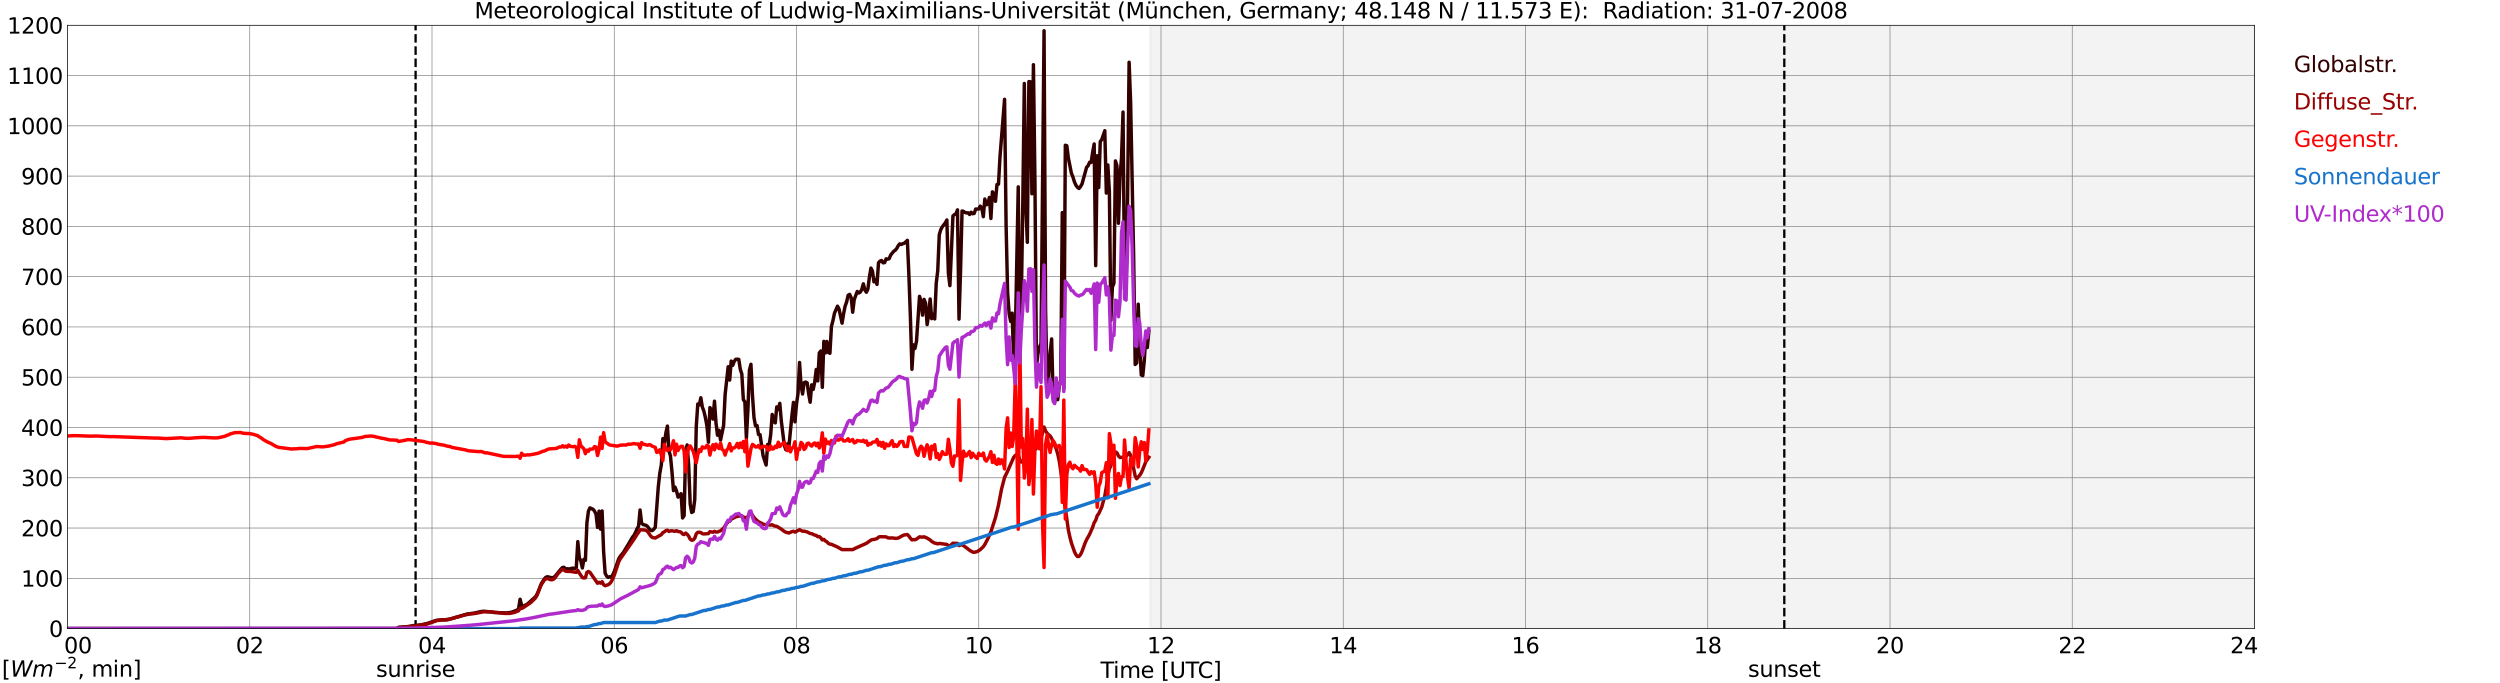
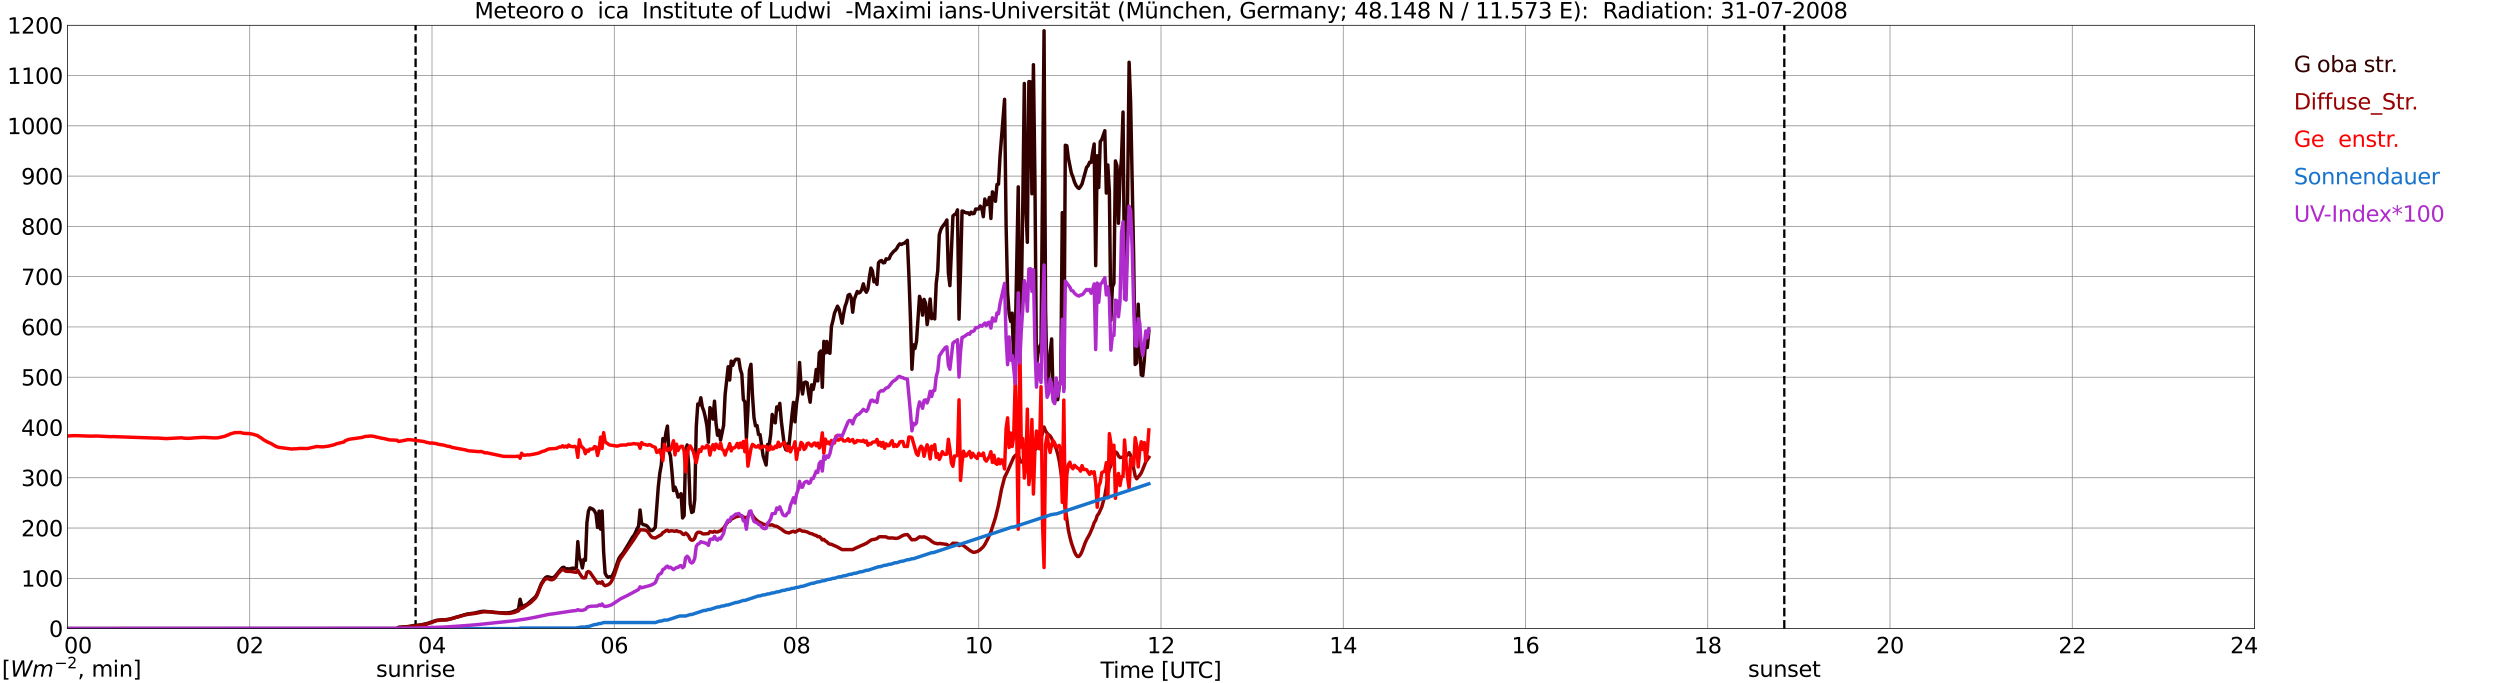
<svg xmlns="http://www.w3.org/2000/svg" xmlns:xlink="http://www.w3.org/1999/xlink" width="1085.4pt" height="296.64pt" viewBox="0 0 1085.4 296.64" version="1.1">
  <defs>
    <style type="text/css">*{stroke-linejoin: round; stroke-linecap: butt}</style>
  </defs>
  <g id="figure_1">
    <g id="patch_1">
      <path d="M 0 296.64  L 1085.4 296.64  L 1085.4 0  L 0 0  z " style="fill: #ffffff" />
    </g>
    <g id="axes_1">
      <g id="patch_2">
        <path d="M 29.306 272.909  L 978.814 272.909  L 978.814 10.976  L 29.306 10.976  z " style="fill: #ffffff" />
      </g>
      <g id="patch_3">
-         <path d="M 499.444 272.909  L 978.814 272.909  L 978.814 10.976  L 499.444 10.976  z " clip-path="url(#p1d5c9ce4f1)" style="fill: #d3d3d3; opacity: 0.25; stroke: #d3d3d3; stroke-linejoin: miter" />
-       </g>
+         </g>
      <g id="matplotlib.axis_1">
        <g id="xtick_1">
          <g id="line2d_1">
            <path d="M 29.306 272.909  L 29.306 10.976  " clip-path="url(#p1d5c9ce4f1)" style="fill: none; stroke: #808080; stroke-width: 0.3; stroke-linecap: square" />
          </g>
          <g id="line2d_2" />
          <g id="text_1">
            <g transform="translate(18.733 283.627) scale(0.095 -0.095)">
              <defs>
                <path id="DejaVuSans-20" transform="scale(0.016)" />
                <path id="DejaVuSans-30" d="M 2034 4250  Q 1547 4250 1301 3770  Q 1056 3291 1056 2328  Q 1056 1369 1301 889  Q 1547 409 2034 409  Q 2525 409 2770 889  Q 3016 1369 3016 2328  Q 3016 3291 2770 3770  Q 2525 4250 2034 4250  z M 2034 4750  Q 2819 4750 3233 4129  Q 3647 3509 3647 2328  Q 3647 1150 3233 529  Q 2819 -91 2034 -91  Q 1250 -91 836 529  Q 422 1150 422 2328  Q 422 3509 836 4129  Q 1250 4750 2034 4750  z " transform="scale(0.016)" />
              </defs>
              <use xlink:href="#DejaVuSans-20" />
              <use xlink:href="#DejaVuSans-20" transform="translate(31.787 0)" />
              <use xlink:href="#DejaVuSans-20" transform="translate(63.574 0)" />
              <use xlink:href="#DejaVuSans-30" transform="translate(95.361 0)" />
              <use xlink:href="#DejaVuSans-30" transform="translate(158.984 0)" />
            </g>
          </g>
        </g>
        <g id="xtick_2">
          <g id="line2d_3">
            <path d="M 108.431 272.909  L 108.431 10.976  " clip-path="url(#p1d5c9ce4f1)" style="fill: none; stroke: #808080; stroke-width: 0.3; stroke-linecap: square" />
          </g>
          <g id="line2d_4" />
          <g id="text_2">
            <g transform="translate(102.387 283.627) scale(0.095 -0.095)">
              <defs>
                <path id="DejaVuSans-32" d="M 1228 531  L 3431 531  L 3431 0  L 469 0  L 469 531  Q 828 903 1448 1529  Q 2069 2156 2228 2338  Q 2531 2678 2651 2914  Q 2772 3150 2772 3378  Q 2772 3750 2511 3984  Q 2250 4219 1831 4219  Q 1534 4219 1204 4116  Q 875 4013 500 3803  L 500 4441  Q 881 4594 1212 4672  Q 1544 4750 1819 4750  Q 2544 4750 2975 4387  Q 3406 4025 3406 3419  Q 3406 3131 3298 2873  Q 3191 2616 2906 2266  Q 2828 2175 2409 1742  Q 1991 1309 1228 531  z " transform="scale(0.016)" />
              </defs>
              <use xlink:href="#DejaVuSans-30" />
              <use xlink:href="#DejaVuSans-32" transform="translate(63.623 0)" />
            </g>
          </g>
        </g>
        <g id="xtick_3">
          <g id="line2d_5">
            <path d="M 187.557 272.909  L 187.557 10.976  " clip-path="url(#p1d5c9ce4f1)" style="fill: none; stroke: #808080; stroke-width: 0.3; stroke-linecap: square" />
          </g>
          <g id="line2d_6" />
          <g id="text_3">
            <g transform="translate(181.513 283.627) scale(0.095 -0.095)">
              <defs>
                <path id="DejaVuSans-34" d="M 2419 4116  L 825 1625  L 2419 1625  L 2419 4116  z M 2253 4666  L 3047 4666  L 3047 1625  L 3713 1625  L 3713 1100  L 3047 1100  L 3047 0  L 2419 0  L 2419 1100  L 313 1100  L 313 1709  L 2253 4666  z " transform="scale(0.016)" />
              </defs>
              <use xlink:href="#DejaVuSans-30" />
              <use xlink:href="#DejaVuSans-34" transform="translate(63.623 0)" />
            </g>
          </g>
        </g>
        <g id="xtick_4">
          <g id="line2d_7">
            <path d="M 266.683 272.909  L 266.683 10.976  " clip-path="url(#p1d5c9ce4f1)" style="fill: none; stroke: #808080; stroke-width: 0.3; stroke-linecap: square" />
          </g>
          <g id="line2d_8" />
          <g id="text_4">
            <g transform="translate(260.638 283.627) scale(0.095 -0.095)">
              <defs>
                <path id="DejaVuSans-36" d="M 2113 2584  Q 1688 2584 1439 2293  Q 1191 2003 1191 1497  Q 1191 994 1439 701  Q 1688 409 2113 409  Q 2538 409 2786 701  Q 3034 994 3034 1497  Q 3034 2003 2786 2293  Q 2538 2584 2113 2584  z M 3366 4563  L 3366 3988  Q 3128 4100 2886 4159  Q 2644 4219 2406 4219  Q 1781 4219 1451 3797  Q 1122 3375 1075 2522  Q 1259 2794 1537 2939  Q 1816 3084 2150 3084  Q 2853 3084 3261 2657  Q 3669 2231 3669 1497  Q 3669 778 3244 343  Q 2819 -91 2113 -91  Q 1303 -91 875 529  Q 447 1150 447 2328  Q 447 3434 972 4092  Q 1497 4750 2381 4750  Q 2619 4750 2861 4703  Q 3103 4656 3366 4563  z " transform="scale(0.016)" />
              </defs>
              <use xlink:href="#DejaVuSans-30" />
              <use xlink:href="#DejaVuSans-36" transform="translate(63.623 0)" />
            </g>
          </g>
        </g>
        <g id="xtick_5">
          <g id="line2d_9">
            <path d="M 345.808 272.909  L 345.808 10.976  " clip-path="url(#p1d5c9ce4f1)" style="fill: none; stroke: #808080; stroke-width: 0.3; stroke-linecap: square" />
          </g>
          <g id="line2d_10" />
          <g id="text_5">
            <g transform="translate(339.764 283.627) scale(0.095 -0.095)">
              <defs>
                <path id="DejaVuSans-38" d="M 2034 2216  Q 1584 2216 1326 1975  Q 1069 1734 1069 1313  Q 1069 891 1326 650  Q 1584 409 2034 409  Q 2484 409 2743 651  Q 3003 894 3003 1313  Q 3003 1734 2745 1975  Q 2488 2216 2034 2216  z M 1403 2484  Q 997 2584 770 2862  Q 544 3141 544 3541  Q 544 4100 942 4425  Q 1341 4750 2034 4750  Q 2731 4750 3128 4425  Q 3525 4100 3525 3541  Q 3525 3141 3298 2862  Q 3072 2584 2669 2484  Q 3125 2378 3379 2068  Q 3634 1759 3634 1313  Q 3634 634 3220 271  Q 2806 -91 2034 -91  Q 1263 -91 848 271  Q 434 634 434 1313  Q 434 1759 690 2068  Q 947 2378 1403 2484  z M 1172 3481  Q 1172 3119 1398 2916  Q 1625 2713 2034 2713  Q 2441 2713 2670 2916  Q 2900 3119 2900 3481  Q 2900 3844 2670 4047  Q 2441 4250 2034 4250  Q 1625 4250 1398 4047  Q 1172 3844 1172 3481  z " transform="scale(0.016)" />
              </defs>
              <use xlink:href="#DejaVuSans-30" />
              <use xlink:href="#DejaVuSans-38" transform="translate(63.623 0)" />
            </g>
          </g>
        </g>
        <g id="xtick_6">
          <g id="line2d_11">
            <path d="M 424.934 272.909  L 424.934 10.976  " clip-path="url(#p1d5c9ce4f1)" style="fill: none; stroke: #808080; stroke-width: 0.3; stroke-linecap: square" />
          </g>
          <g id="line2d_12" />
          <g id="text_6">
            <g transform="translate(418.89 283.627) scale(0.095 -0.095)">
              <defs>
                <path id="DejaVuSans-31" d="M 794 531  L 1825 531  L 1825 4091  L 703 3866  L 703 4441  L 1819 4666  L 2450 4666  L 2450 531  L 3481 531  L 3481 0  L 794 0  L 794 531  z " transform="scale(0.016)" />
              </defs>
              <use xlink:href="#DejaVuSans-31" />
              <use xlink:href="#DejaVuSans-30" transform="translate(63.623 0)" />
            </g>
          </g>
        </g>
        <g id="xtick_7">
          <g id="line2d_13">
            <path d="M 504.06 272.909  L 504.06 10.976  " clip-path="url(#p1d5c9ce4f1)" style="fill: none; stroke: #808080; stroke-width: 0.3; stroke-linecap: square" />
          </g>
          <g id="line2d_14" />
          <g id="text_7">
            <g transform="translate(498.015 283.627) scale(0.095 -0.095)">
              <use xlink:href="#DejaVuSans-31" />
              <use xlink:href="#DejaVuSans-32" transform="translate(63.623 0)" />
            </g>
          </g>
        </g>
        <g id="xtick_8">
          <g id="line2d_15">
            <path d="M 583.185 272.909  L 583.185 10.976  " clip-path="url(#p1d5c9ce4f1)" style="fill: none; stroke: #808080; stroke-width: 0.3; stroke-linecap: square" />
          </g>
          <g id="line2d_16" />
          <g id="text_8">
            <g transform="translate(577.141 283.627) scale(0.095 -0.095)">
              <use xlink:href="#DejaVuSans-31" />
              <use xlink:href="#DejaVuSans-34" transform="translate(63.623 0)" />
            </g>
          </g>
        </g>
        <g id="xtick_9">
          <g id="line2d_17">
            <path d="M 662.311 272.909  L 662.311 10.976  " clip-path="url(#p1d5c9ce4f1)" style="fill: none; stroke: #808080; stroke-width: 0.3; stroke-linecap: square" />
          </g>
          <g id="line2d_18" />
          <g id="text_9">
            <g transform="translate(656.267 283.627) scale(0.095 -0.095)">
              <use xlink:href="#DejaVuSans-31" />
              <use xlink:href="#DejaVuSans-36" transform="translate(63.623 0)" />
            </g>
          </g>
        </g>
        <g id="xtick_10">
          <g id="line2d_19">
            <path d="M 741.437 272.909  L 741.437 10.976  " clip-path="url(#p1d5c9ce4f1)" style="fill: none; stroke: #808080; stroke-width: 0.3; stroke-linecap: square" />
          </g>
          <g id="line2d_20" />
          <g id="text_10">
            <g transform="translate(735.392 283.627) scale(0.095 -0.095)">
              <use xlink:href="#DejaVuSans-31" />
              <use xlink:href="#DejaVuSans-38" transform="translate(63.623 0)" />
            </g>
          </g>
        </g>
        <g id="xtick_11">
          <g id="line2d_21">
            <path d="M 820.562 272.909  L 820.562 10.976  " clip-path="url(#p1d5c9ce4f1)" style="fill: none; stroke: #808080; stroke-width: 0.3; stroke-linecap: square" />
          </g>
          <g id="line2d_22" />
          <g id="text_11">
            <g transform="translate(814.518 283.627) scale(0.095 -0.095)">
              <use xlink:href="#DejaVuSans-32" />
              <use xlink:href="#DejaVuSans-30" transform="translate(63.623 0)" />
            </g>
          </g>
        </g>
        <g id="xtick_12">
          <g id="line2d_23">
            <path d="M 899.688 272.909  L 899.688 10.976  " clip-path="url(#p1d5c9ce4f1)" style="fill: none; stroke: #808080; stroke-width: 0.3; stroke-linecap: square" />
          </g>
          <g id="line2d_24" />
          <g id="text_12">
            <g transform="translate(893.644 283.627) scale(0.095 -0.095)">
              <use xlink:href="#DejaVuSans-32" />
              <use xlink:href="#DejaVuSans-32" transform="translate(63.623 0)" />
            </g>
          </g>
        </g>
        <g id="xtick_13">
          <g id="line2d_25">
            <path d="M 978.814 272.909  L 978.814 10.976  " clip-path="url(#p1d5c9ce4f1)" style="fill: none; stroke: #808080; stroke-width: 0.3; stroke-linecap: square" />
          </g>
          <g id="line2d_26" />
          <g id="text_13">
            <g transform="translate(968.241 283.627) scale(0.095 -0.095)">
              <use xlink:href="#DejaVuSans-32" />
              <use xlink:href="#DejaVuSans-34" transform="translate(63.623 0)" />
              <use xlink:href="#DejaVuSans-20" transform="translate(127.246 0)" />
              <use xlink:href="#DejaVuSans-20" transform="translate(159.033 0)" />
              <use xlink:href="#DejaVuSans-20" transform="translate(190.82 0)" />
            </g>
          </g>
        </g>
        <g id="text_14">
          <g transform="translate(477.806 294.322) scale(0.095 -0.095)">
            <defs>
              <path id="DejaVuSans-54" d="M -19 4666  L 3928 4666  L 3928 4134  L 2272 4134  L 2272 0  L 1638 0  L 1638 4134  L -19 4134  L -19 4666  z " transform="scale(0.016)" />
              <path id="DejaVuSans-69" d="M 603 3500  L 1178 3500  L 1178 0  L 603 0  L 603 3500  z M 603 4863  L 1178 4863  L 1178 4134  L 603 4134  L 603 4863  z " transform="scale(0.016)" />
              <path id="DejaVuSans-6d" d="M 3328 2828  Q 3544 3216 3844 3400  Q 4144 3584 4550 3584  Q 5097 3584 5394 3201  Q 5691 2819 5691 2113  L 5691 0  L 5113 0  L 5113 2094  Q 5113 2597 4934 2840  Q 4756 3084 4391 3084  Q 3944 3084 3684 2787  Q 3425 2491 3425 1978  L 3425 0  L 2847 0  L 2847 2094  Q 2847 2600 2669 2842  Q 2491 3084 2119 3084  Q 1678 3084 1418 2786  Q 1159 2488 1159 1978  L 1159 0  L 581 0  L 581 3500  L 1159 3500  L 1159 2956  Q 1356 3278 1631 3431  Q 1906 3584 2284 3584  Q 2666 3584 2933 3390  Q 3200 3197 3328 2828  z " transform="scale(0.016)" />
              <path id="DejaVuSans-65" d="M 3597 1894  L 3597 1613  L 953 1613  Q 991 1019 1311 708  Q 1631 397 2203 397  Q 2534 397 2845 478  Q 3156 559 3463 722  L 3463 178  Q 3153 47 2828 -22  Q 2503 -91 2169 -91  Q 1331 -91 842 396  Q 353 884 353 1716  Q 353 2575 817 3079  Q 1281 3584 2069 3584  Q 2775 3584 3186 3129  Q 3597 2675 3597 1894  z M 3022 2063  Q 3016 2534 2758 2815  Q 2500 3097 2075 3097  Q 1594 3097 1305 2825  Q 1016 2553 972 2059  L 3022 2063  z " transform="scale(0.016)" />
              <path id="DejaVuSans-5b" d="M 550 4863  L 1875 4863  L 1875 4416  L 1125 4416  L 1125 -397  L 1875 -397  L 1875 -844  L 550 -844  L 550 4863  z " transform="scale(0.016)" />
              <path id="DejaVuSans-55" d="M 556 4666  L 1191 4666  L 1191 1831  Q 1191 1081 1462 751  Q 1734 422 2344 422  Q 2950 422 3222 751  Q 3494 1081 3494 1831  L 3494 4666  L 4128 4666  L 4128 1753  Q 4128 841 3676 375  Q 3225 -91 2344 -91  Q 1459 -91 1007 375  Q 556 841 556 1753  L 556 4666  z " transform="scale(0.016)" />
              <path id="DejaVuSans-43" d="M 4122 4306  L 4122 3641  Q 3803 3938 3442 4084  Q 3081 4231 2675 4231  Q 1875 4231 1450 3742  Q 1025 3253 1025 2328  Q 1025 1406 1450 917  Q 1875 428 2675 428  Q 3081 428 3442 575  Q 3803 722 4122 1019  L 4122 359  Q 3791 134 3420 21  Q 3050 -91 2638 -91  Q 1578 -91 968 557  Q 359 1206 359 2328  Q 359 3453 968 4101  Q 1578 4750 2638 4750  Q 3056 4750 3426 4639  Q 3797 4528 4122 4306  z " transform="scale(0.016)" />
              <path id="DejaVuSans-5d" d="M 1947 4863  L 1947 -844  L 622 -844  L 622 -397  L 1369 -397  L 1369 4416  L 622 4416  L 622 4863  L 1947 4863  z " transform="scale(0.016)" />
            </defs>
            <use xlink:href="#DejaVuSans-54" />
            <use xlink:href="#DejaVuSans-69" transform="translate(57.959 0)" />
            <use xlink:href="#DejaVuSans-6d" transform="translate(85.742 0)" />
            <use xlink:href="#DejaVuSans-65" transform="translate(183.154 0)" />
            <use xlink:href="#DejaVuSans-20" transform="translate(244.678 0)" />
            <use xlink:href="#DejaVuSans-5b" transform="translate(276.465 0)" />
            <use xlink:href="#DejaVuSans-55" transform="translate(315.479 0)" />
            <use xlink:href="#DejaVuSans-54" transform="translate(388.672 0)" />
            <use xlink:href="#DejaVuSans-43" transform="translate(443.881 0)" />
            <use xlink:href="#DejaVuSans-5d" transform="translate(513.705 0)" />
          </g>
        </g>
      </g>
      <g id="matplotlib.axis_2">
        <g id="ytick_1">
          <g id="line2d_27">
            <path d="M 29.306 272.909  L 978.814 272.909  " clip-path="url(#p1d5c9ce4f1)" style="fill: none; stroke: #808080; stroke-width: 0.3; stroke-linecap: square" />
          </g>
          <g id="line2d_28" />
          <g id="text_15">
            <g transform="translate(21.261 276.518) scale(0.095 -0.095)">
              <use xlink:href="#DejaVuSans-30" />
            </g>
          </g>
        </g>
        <g id="ytick_2">
          <g id="line2d_29">
            <path d="M 29.306 251.081  L 978.814 251.081  " clip-path="url(#p1d5c9ce4f1)" style="fill: none; stroke: #808080; stroke-width: 0.3; stroke-linecap: square" />
          </g>
          <g id="line2d_30" />
          <g id="text_16">
            <g transform="translate(9.173 254.69) scale(0.095 -0.095)">
              <use xlink:href="#DejaVuSans-31" />
              <use xlink:href="#DejaVuSans-30" transform="translate(63.623 0)" />
              <use xlink:href="#DejaVuSans-30" transform="translate(127.246 0)" />
            </g>
          </g>
        </g>
        <g id="ytick_3">
          <g id="line2d_31">
            <path d="M 29.306 229.253  L 978.814 229.253  " clip-path="url(#p1d5c9ce4f1)" style="fill: none; stroke: #808080; stroke-width: 0.3; stroke-linecap: square" />
          </g>
          <g id="line2d_32" />
          <g id="text_17">
            <g transform="translate(9.173 232.863) scale(0.095 -0.095)">
              <use xlink:href="#DejaVuSans-32" />
              <use xlink:href="#DejaVuSans-30" transform="translate(63.623 0)" />
              <use xlink:href="#DejaVuSans-30" transform="translate(127.246 0)" />
            </g>
          </g>
        </g>
        <g id="ytick_4">
          <g id="line2d_33">
            <path d="M 29.306 207.426  L 978.814 207.426  " clip-path="url(#p1d5c9ce4f1)" style="fill: none; stroke: #808080; stroke-width: 0.3; stroke-linecap: square" />
          </g>
          <g id="line2d_34" />
          <g id="text_18">
            <g transform="translate(9.173 211.035) scale(0.095 -0.095)">
              <defs>
                <path id="DejaVuSans-33" d="M 2597 2516  Q 3050 2419 3304 2112  Q 3559 1806 3559 1356  Q 3559 666 3084 287  Q 2609 -91 1734 -91  Q 1441 -91 1130 -33  Q 819 25 488 141  L 488 750  Q 750 597 1062 519  Q 1375 441 1716 441  Q 2309 441 2620 675  Q 2931 909 2931 1356  Q 2931 1769 2642 2001  Q 2353 2234 1838 2234  L 1294 2234  L 1294 2753  L 1863 2753  Q 2328 2753 2575 2939  Q 2822 3125 2822 3475  Q 2822 3834 2567 4026  Q 2313 4219 1838 4219  Q 1578 4219 1281 4162  Q 984 4106 628 3988  L 628 4550  Q 988 4650 1302 4700  Q 1616 4750 1894 4750  Q 2613 4750 3031 4423  Q 3450 4097 3450 3541  Q 3450 3153 3228 2886  Q 3006 2619 2597 2516  z " transform="scale(0.016)" />
              </defs>
              <use xlink:href="#DejaVuSans-33" />
              <use xlink:href="#DejaVuSans-30" transform="translate(63.623 0)" />
              <use xlink:href="#DejaVuSans-30" transform="translate(127.246 0)" />
            </g>
          </g>
        </g>
        <g id="ytick_5">
          <g id="line2d_35">
-             <path d="M 29.306 185.598  L 978.814 185.598  " clip-path="url(#p1d5c9ce4f1)" style="fill: none; stroke: #808080; stroke-width: 0.3; stroke-linecap: square" />
-           </g>
+             </g>
          <g id="line2d_36" />
          <g id="text_19">
            <g transform="translate(9.173 189.207) scale(0.095 -0.095)">
              <use xlink:href="#DejaVuSans-34" />
              <use xlink:href="#DejaVuSans-30" transform="translate(63.623 0)" />
              <use xlink:href="#DejaVuSans-30" transform="translate(127.246 0)" />
            </g>
          </g>
        </g>
        <g id="ytick_6">
          <g id="line2d_37">
            <path d="M 29.306 163.77  L 978.814 163.77  " clip-path="url(#p1d5c9ce4f1)" style="fill: none; stroke: #808080; stroke-width: 0.3; stroke-linecap: square" />
          </g>
          <g id="line2d_38" />
          <g id="text_20">
            <g transform="translate(9.173 167.379) scale(0.095 -0.095)">
              <defs>
                <path id="DejaVuSans-35" d="M 691 4666  L 3169 4666  L 3169 4134  L 1269 4134  L 1269 2991  Q 1406 3038 1543 3061  Q 1681 3084 1819 3084  Q 2600 3084 3056 2656  Q 3513 2228 3513 1497  Q 3513 744 3044 326  Q 2575 -91 1722 -91  Q 1428 -91 1123 -41  Q 819 9 494 109  L 494 744  Q 775 591 1075 516  Q 1375 441 1709 441  Q 2250 441 2565 725  Q 2881 1009 2881 1497  Q 2881 1984 2565 2268  Q 2250 2553 1709 2553  Q 1456 2553 1204 2497  Q 953 2441 691 2322  L 691 4666  z " transform="scale(0.016)" />
              </defs>
              <use xlink:href="#DejaVuSans-35" />
              <use xlink:href="#DejaVuSans-30" transform="translate(63.623 0)" />
              <use xlink:href="#DejaVuSans-30" transform="translate(127.246 0)" />
            </g>
          </g>
        </g>
        <g id="ytick_7">
          <g id="line2d_39">
            <path d="M 29.306 141.942  L 978.814 141.942  " clip-path="url(#p1d5c9ce4f1)" style="fill: none; stroke: #808080; stroke-width: 0.3; stroke-linecap: square" />
          </g>
          <g id="line2d_40" />
          <g id="text_21">
            <g transform="translate(9.173 145.551) scale(0.095 -0.095)">
              <use xlink:href="#DejaVuSans-36" />
              <use xlink:href="#DejaVuSans-30" transform="translate(63.623 0)" />
              <use xlink:href="#DejaVuSans-30" transform="translate(127.246 0)" />
            </g>
          </g>
        </g>
        <g id="ytick_8">
          <g id="line2d_41">
            <path d="M 29.306 120.114  L 978.814 120.114  " clip-path="url(#p1d5c9ce4f1)" style="fill: none; stroke: #808080; stroke-width: 0.3; stroke-linecap: square" />
          </g>
          <g id="line2d_42" />
          <g id="text_22">
            <g transform="translate(9.173 123.724) scale(0.095 -0.095)">
              <defs>
                <path id="DejaVuSans-37" d="M 525 4666  L 3525 4666  L 3525 4397  L 1831 0  L 1172 0  L 2766 4134  L 525 4134  L 525 4666  z " transform="scale(0.016)" />
              </defs>
              <use xlink:href="#DejaVuSans-37" />
              <use xlink:href="#DejaVuSans-30" transform="translate(63.623 0)" />
              <use xlink:href="#DejaVuSans-30" transform="translate(127.246 0)" />
            </g>
          </g>
        </g>
        <g id="ytick_9">
          <g id="line2d_43">
            <path d="M 29.306 98.287  L 978.814 98.287  " clip-path="url(#p1d5c9ce4f1)" style="fill: none; stroke: #808080; stroke-width: 0.3; stroke-linecap: square" />
          </g>
          <g id="line2d_44" />
          <g id="text_23">
            <g transform="translate(9.173 101.896) scale(0.095 -0.095)">
              <use xlink:href="#DejaVuSans-38" />
              <use xlink:href="#DejaVuSans-30" transform="translate(63.623 0)" />
              <use xlink:href="#DejaVuSans-30" transform="translate(127.246 0)" />
            </g>
          </g>
        </g>
        <g id="ytick_10">
          <g id="line2d_45">
            <path d="M 29.306 76.459  L 978.814 76.459  " clip-path="url(#p1d5c9ce4f1)" style="fill: none; stroke: #808080; stroke-width: 0.3; stroke-linecap: square" />
          </g>
          <g id="line2d_46" />
          <g id="text_24">
            <g transform="translate(9.173 80.068) scale(0.095 -0.095)">
              <defs>
                <path id="DejaVuSans-39" d="M 703 97  L 703 672  Q 941 559 1184 500  Q 1428 441 1663 441  Q 2288 441 2617 861  Q 2947 1281 2994 2138  Q 2813 1869 2534 1725  Q 2256 1581 1919 1581  Q 1219 1581 811 2004  Q 403 2428 403 3163  Q 403 3881 828 4315  Q 1253 4750 1959 4750  Q 2769 4750 3195 4129  Q 3622 3509 3622 2328  Q 3622 1225 3098 567  Q 2575 -91 1691 -91  Q 1453 -91 1209 -44  Q 966 3 703 97  z M 1959 2075  Q 2384 2075 2632 2365  Q 2881 2656 2881 3163  Q 2881 3666 2632 3958  Q 2384 4250 1959 4250  Q 1534 4250 1286 3958  Q 1038 3666 1038 3163  Q 1038 2656 1286 2365  Q 1534 2075 1959 2075  z " transform="scale(0.016)" />
              </defs>
              <use xlink:href="#DejaVuSans-39" />
              <use xlink:href="#DejaVuSans-30" transform="translate(63.623 0)" />
              <use xlink:href="#DejaVuSans-30" transform="translate(127.246 0)" />
            </g>
          </g>
        </g>
        <g id="ytick_11">
          <g id="line2d_47">
            <path d="M 29.306 54.631  L 978.814 54.631  " clip-path="url(#p1d5c9ce4f1)" style="fill: none; stroke: #808080; stroke-width: 0.3; stroke-linecap: square" />
          </g>
          <g id="line2d_48" />
          <g id="text_25">
            <g transform="translate(3.128 58.24) scale(0.095 -0.095)">
              <use xlink:href="#DejaVuSans-31" />
              <use xlink:href="#DejaVuSans-30" transform="translate(63.623 0)" />
              <use xlink:href="#DejaVuSans-30" transform="translate(127.246 0)" />
              <use xlink:href="#DejaVuSans-30" transform="translate(190.869 0)" />
            </g>
          </g>
        </g>
        <g id="ytick_12">
          <g id="line2d_49">
            <path d="M 29.306 32.803  L 978.814 32.803  " clip-path="url(#p1d5c9ce4f1)" style="fill: none; stroke: #808080; stroke-width: 0.3; stroke-linecap: square" />
          </g>
          <g id="line2d_50" />
          <g id="text_26">
            <g transform="translate(3.128 36.413) scale(0.095 -0.095)">
              <use xlink:href="#DejaVuSans-31" />
              <use xlink:href="#DejaVuSans-31" transform="translate(63.623 0)" />
              <use xlink:href="#DejaVuSans-30" transform="translate(127.246 0)" />
              <use xlink:href="#DejaVuSans-30" transform="translate(190.869 0)" />
            </g>
          </g>
        </g>
        <g id="ytick_13">
          <g id="line2d_51">
            <path d="M 29.306 10.976  L 978.814 10.976  " clip-path="url(#p1d5c9ce4f1)" style="fill: none; stroke: #808080; stroke-width: 0.3; stroke-linecap: square" />
          </g>
          <g id="line2d_52" />
          <g id="text_27">
            <g transform="translate(3.128 14.585) scale(0.095 -0.095)">
              <use xlink:href="#DejaVuSans-31" />
              <use xlink:href="#DejaVuSans-32" transform="translate(63.623 0)" />
              <use xlink:href="#DejaVuSans-30" transform="translate(127.246 0)" />
              <use xlink:href="#DejaVuSans-30" transform="translate(190.869 0)" />
            </g>
          </g>
        </g>
      </g>
      <g id="line2d_53">
        <path d="M 180.436 272.909  L 180.436 10.976  " clip-path="url(#p1d5c9ce4f1)" style="fill: none; stroke-dasharray: 3.7,1.6; stroke-dashoffset: 0; stroke: #000000" />
      </g>
      <g id="line2d_54">
        <path d="M 774.67 272.909  L 774.67 10.976  " clip-path="url(#p1d5c9ce4f1)" style="fill: none; stroke-dasharray: 3.7,1.6; stroke-dashoffset: 0; stroke: #000000" />
      </g>
      <g id="line2d_55">
        <path d="M 29.306 272.909  L 172.391 272.909  L 173.051 272.337  L 174.37 272.256  L 177.007 272.051  L 179.645 271.601  L 182.282 271.355  L 183.601 271.11  L 185.579 270.658  L 189.535 269.307  L 191.513 269.144  L 192.832 269.144  L 195.47 268.733  L 202.723 266.605  L 206.02 266.153  L 208.657 265.54  L 209.976 265.376  L 212.614 265.623  L 213.932 265.786  L 214.592 265.95  L 215.91 265.95  L 217.229 266.031  L 219.867 266.114  L 221.845 265.867  L 223.164 265.418  L 224.482 264.885  L 225.142 264.352  L 225.801 260.174  L 226.461 262.796  L 227.12 263.165  L 228.439 262.549  L 229.098 262.141  L 232.395 259.192  L 233.054 258.21  L 233.714 256.734  L 235.033 253.377  L 236.351 251.288  L 237.011 250.634  L 237.67 250.387  L 238.989 250.714  L 239.648 250.878  L 240.308 250.714  L 240.967 250.223  L 243.604 246.988  L 244.264 246.373  L 244.923 246.334  L 245.583 247.438  L 246.242 246.905  L 246.901 247.03  L 247.561 246.947  L 248.22 246.742  L 248.88 246.661  L 249.539 246.825  L 250.198 246.497  L 250.858 235.153  L 251.517 242.156  L 252.176 243.507  L 252.836 246.578  L 253.495 242.852  L 254.155 243.262  L 254.814 227.003  L 255.473 221.926  L 256.133 220.492  L 257.451 221.107  L 258.111 221.884  L 258.77 223.235  L 259.43 229.011  L 260.089 221.926  L 260.748 229.747  L 261.408 221.843  L 262.067 239.495  L 262.726 248.872  L 263.386 250.142  L 264.045 250.673  L 264.705 250.387  L 265.364 250.634  L 266.023 249.61  L 266.683 248.176  L 268.661 242.525  L 269.32 241.501  L 270.639 239.862  L 273.277 235.522  L 274.595 233.228  L 275.255 232.41  L 275.914 231.181  L 276.573 229.583  L 277.233 228.518  L 277.892 221.435  L 278.552 227.125  L 279.211 227.741  L 280.53 228.11  L 281.189 228.642  L 281.849 229.583  L 282.508 230.279  L 283.167 230.362  L 283.827 229.788  L 284.486 228.97  L 285.805 211.317  L 286.464 205.422  L 287.124 201.818  L 287.783 190.433  L 288.442 192.766  L 289.102 187.936  L 289.761 184.987  L 290.42 195.673  L 291.08 197.926  L 291.739 204.806  L 292.399 212.998  L 293.058 211.483  L 293.717 213.12  L 294.377 215.823  L 295.696 214.349  L 296.355 224.875  L 297.014 223.89  L 297.674 195.634  L 298.333 193.176  L 298.992 201.94  L 299.652 218.855  L 300.311 222.498  L 300.971 222.089  L 301.63 216.929  L 302.289 185.231  L 302.949 175.402  L 303.608 175.812  L 304.267 172.7  L 304.927 176.714  L 305.586 178.475  L 306.246 181.258  L 306.905 184.823  L 307.564 191.989  L 308.224 176.958  L 308.883 177.901  L 309.543 181.955  L 310.202 174.175  L 310.861 183.675  L 311.521 188.959  L 312.18 186.829  L 312.839 191.046  L 314.158 184.74  L 314.818 171.307  L 316.136 159.228  L 316.796 165.001  L 317.455 156.77  L 318.114 158.612  L 318.774 156.892  L 319.433 155.991  L 320.093 155.951  L 320.752 156.032  L 321.411 160.374  L 322.071 162.38  L 322.73 173.518  L 323.39 174.42  L 324.049 190.269  L 324.708 178.065  L 325.368 160.742  L 326.027 158.162  L 326.686 171.635  L 327.346 181.258  L 328.005 184.862  L 328.665 184.74  L 329.324 188.63  L 329.983 188.713  L 331.302 197.845  L 332.621 201.899  L 333.28 192.971  L 333.94 193.34  L 334.599 188.754  L 335.258 179.949  L 335.918 182.898  L 336.577 183.594  L 337.236 176.672  L 337.896 177.779  L 338.555 175.116  L 339.215 182.815  L 340.533 193.462  L 341.193 195.265  L 341.852 192.727  L 342.512 193.914  L 343.83 180.318  L 344.49 174.706  L 345.149 183.142  L 345.808 175.443  L 346.468 170.775  L 347.127 157.383  L 347.787 167.376  L 348.446 171.063  L 349.105 166.147  L 349.765 165.861  L 350.424 166.189  L 351.083 170.98  L 351.743 174.625  L 352.402 167.09  L 353.062 169.055  L 353.721 165.861  L 354.38 160.415  L 355.04 165.37  L 355.699 153.247  L 356.359 152.387  L 357.018 168.155  L 357.677 148.211  L 358.337 153.247  L 358.996 148.25  L 359.655 153.044  L 360.315 153.371  L 360.974 141.739  L 361.634 139.201  L 362.293 135.966  L 363.612 132.936  L 364.271 134.163  L 365.59 140.307  L 366.249 136.21  L 366.909 132.936  L 367.568 131.133  L 368.227 128.184  L 368.887 127.815  L 369.546 129.249  L 370.206 135.555  L 370.865 130.068  L 372.184 126.547  L 372.843 127.202  L 373.502 126.833  L 374.162 125.646  L 374.821 123.229  L 375.481 125.851  L 376.14 126.875  L 376.799 125.523  L 377.459 120.322  L 378.118 116.391  L 378.777 117.659  L 379.437 122.369  L 380.096 121.304  L 380.756 123.476  L 381.415 114.097  L 382.074 113.359  L 382.734 113.114  L 383.393 114.097  L 384.053 114.016  L 384.712 112.377  L 385.371 112.54  L 386.031 112.296  L 386.69 110.739  L 388.009 109.1  L 388.668 108.651  L 389.328 107.871  L 389.987 106.642  L 390.646 105.865  L 391.306 106.151  L 391.965 105.782  L 392.624 105.619  L 393.943 104.35  L 394.603 119.42  L 395.262 137.767  L 395.921 160.332  L 396.581 149.726  L 397.24 151.282  L 397.899 148.211  L 399.218 128.675  L 399.878 130.847  L 400.537 136.826  L 401.196 129.987  L 401.856 131.666  L 402.515 140.921  L 403.175 136.743  L 403.834 129.823  L 404.493 138.341  L 405.153 136.374  L 405.812 138.463  L 406.471 123.024  L 407.131 117.537  L 407.79 101.934  L 408.45 99.682  L 409.109 98.453  L 410.428 96.733  L 411.087 95.504  L 411.746 118.56  L 412.406 124.006  L 413.725 93.784  L 414.384 93.17  L 415.043 92.843  L 415.703 91.123  L 416.362 138.546  L 417.022 117.906  L 417.681 91.614  L 418.34 91.778  L 419 92.269  L 419.659 92.433  L 420.318 92.391  L 420.978 93.129  L 421.637 92.147  L 422.297 92.801  L 422.956 92.638  L 423.615 90.754  L 424.934 90.754  L 425.593 89.484  L 426.253 90.304  L 426.912 94.072  L 427.572 86.412  L 428.231 88.912  L 428.89 88.584  L 429.55 85.716  L 430.209 94.849  L 430.869 83.3  L 431.528 84.243  L 432.187 87.395  L 432.847 80.106  L 433.506 79.943  L 434.165 67.944  L 436.144 43.126  L 436.803 97.551  L 437.462 126.955  L 438.122 136.21  L 438.781 139.528  L 439.44 135.966  L 440.1 157.508  L 440.759 148.497  L 442.078 81.13  L 442.737 150.831  L 443.397 131.707  L 444.056 88.215  L 444.716 36.246  L 445.375 89.647  L 446.034 105.21  L 446.694 35.427  L 447.353 35.508  L 448.012 84.121  L 448.672 28.095  L 449.331 79  L 449.991 159.228  L 450.65 153.452  L 451.309 150.667  L 451.969 149.11  L 453.287 13.353  L 453.947 134.409  L 454.606 166.557  L 455.266 163.323  L 455.925 153.166  L 456.584 147.146  L 457.244 172.863  L 457.903 174.542  L 458.563 168.358  L 459.222 173.518  L 459.881 167.662  L 460.541 164.754  L 461.2 92.31  L 461.859 168.727  L 462.519 63.07  L 463.178 63.275  L 463.838 68.64  L 465.156 75.191  L 465.816 76.83  L 466.475 78.96  L 467.134 80.434  L 467.794 81.335  L 468.453 81.826  L 469.113 81.008  L 469.772 79.86  L 471.75 72.652  L 472.409 71.956  L 473.069 70.441  L 473.728 70.524  L 474.388 66.1  L 475.047 62.496  L 475.706 115.325  L 476.366 67.617  L 477.025 81.416  L 477.685 61.472  L 478.344 60.573  L 479.663 56.764  L 480.322 83.832  L 480.981 71.628  L 481.641 83.095  L 482.3 139.159  L 482.96 124.622  L 483.619 122.983  L 484.278 69.867  L 484.938 71.997  L 485.597 96.938  L 486.256 76.625  L 486.916 68.64  L 487.575 48.655  L 488.235 125.482  L 488.894 122.983  L 489.553 85.758  L 490.213 27.032  L 490.872 44.477  L 492.191 111.722  L 492.85 158.243  L 493.51 157.547  L 494.169 132.076  L 494.828 150.381  L 495.488 162.79  L 496.147 163.076  L 496.807 156.523  L 497.466 145.753  L 498.125 150.872  L 498.785 143.828  L 498.785 143.828  " clip-path="url(#p1d5c9ce4f1)" style="fill: none; stroke: #330000; stroke-width: 1.5; stroke-linecap: square" />
      </g>
      <g id="line2d_56">
        <path d="M 29.306 272.909  L 172.391 272.909  L 173.051 272.459  L 177.666 272.082  L 184.92 271.073  L 186.238 270.654  L 189.535 269.477  L 192.173 269.058  L 194.151 269.141  L 197.448 268.218  L 198.107 267.967  L 198.767 267.882  L 202.063 266.917  L 204.042 266.581  L 206.02 266.371  L 209.976 265.616  L 213.273 265.658  L 219.207 266.33  L 221.186 266.33  L 223.164 265.952  L 225.142 265.153  L 225.801 264.106  L 226.461 264.147  L 227.12 263.852  L 230.417 261.628  L 232.395 259.696  L 233.054 258.649  L 233.714 257.095  L 234.373 255.248  L 235.033 253.779  L 236.351 251.806  L 237.011 251.302  L 237.67 251.219  L 238.329 251.387  L 238.989 251.679  L 239.648 251.723  L 240.308 251.47  L 240.967 250.882  L 242.286 248.994  L 243.604 247.691  L 244.264 247.272  L 244.923 247.482  L 245.583 247.986  L 246.242 248.071  L 247.561 248.071  L 250.198 248.49  L 250.858 247.608  L 251.517 248.783  L 252.836 250.756  L 253.495 250.924  L 254.155 250.841  L 254.814 248.49  L 255.473 248.112  L 256.133 248.49  L 259.43 253.233  L 260.089 252.814  L 260.748 253.192  L 261.408 252.561  L 262.067 253.862  L 262.726 254.283  L 264.045 253.862  L 264.705 253.401  L 265.364 252.602  L 266.023 251.302  L 266.683 249.75  L 268.661 243.788  L 269.32 242.614  L 275.255 234.134  L 276.573 232.034  L 277.233 231.154  L 277.892 230.019  L 279.87 230.105  L 280.53 230.314  L 281.189 230.775  L 282.508 232.706  L 283.167 233.337  L 284.486 233.588  L 287.124 232.119  L 287.783 231.237  L 288.442 230.901  L 289.102 230.356  L 289.761 230.188  L 290.42 230.733  L 291.08 230.482  L 291.739 230.441  L 293.058 230.692  L 293.717 230.397  L 294.377 230.775  L 295.036 230.818  L 295.696 231.069  L 296.355 231.866  L 297.014 232.078  L 297.674 231.447  L 298.333 231.951  L 298.992 232.792  L 299.652 234.092  L 300.311 234.553  L 300.971 234.429  L 301.63 233.671  L 302.289 231.783  L 302.949 231.111  L 303.608 231.069  L 304.267 231.196  L 304.927 231.7  L 305.586 231.825  L 307.564 231.657  L 308.224 230.818  L 309.543 231.069  L 310.202 230.692  L 310.861 230.986  L 311.521 230.986  L 312.18 230.65  L 312.839 230.482  L 314.158 229.264  L 315.477 227.335  L 316.136 226.536  L 316.796 226.243  L 317.455 225.444  L 319.433 224.394  L 320.752 224.06  L 322.071 224.017  L 322.73 224.48  L 323.39 224.648  L 324.049 225.403  L 325.368 223.052  L 326.027 222.716  L 327.346 224.648  L 328.005 225.403  L 329.324 226.536  L 330.643 227.167  L 331.302 227.544  L 332.621 227.88  L 333.28 227.754  L 333.94 227.922  L 334.599 227.963  L 335.258 227.837  L 335.918 228.214  L 336.577 228.426  L 337.236 228.509  L 339.215 229.727  L 340.533 230.733  L 341.193 231.069  L 342.512 231.405  L 343.83 230.818  L 344.49 230.65  L 345.149 231.028  L 347.127 229.978  L 348.446 230.65  L 349.105 230.609  L 350.424 230.943  L 351.743 231.615  L 352.402 231.7  L 353.721 232.329  L 354.38 232.455  L 355.04 233.001  L 355.699 232.957  L 356.359 233.503  L 357.018 234.429  L 357.677 234.175  L 358.337 234.848  L 358.996 235.225  L 359.655 235.939  L 360.315 236.232  L 360.974 236.317  L 363.612 237.491  L 365.59 238.626  L 370.206 238.626  L 371.524 237.954  L 376.14 235.898  L 378.118 234.512  L 378.777 234.261  L 379.437 234.217  L 380.756 233.839  L 381.415 233.211  L 382.074 233.001  L 384.712 233.084  L 385.371 233.462  L 386.031 233.588  L 387.349 233.547  L 388.668 233.715  L 389.328 233.715  L 389.987 233.588  L 391.965 232.497  L 392.624 232.246  L 393.943 232.078  L 394.603 232.748  L 395.262 233.671  L 395.921 234.385  L 396.581 234.261  L 397.24 234.344  L 397.899 234.049  L 399.218 233.084  L 400.537 233.211  L 401.196 233.043  L 402.515 233.63  L 403.834 234.429  L 404.493 235.057  L 405.812 235.813  L 406.471 235.898  L 407.131 236.149  L 407.79 235.939  L 411.087 236.358  L 411.746 236.904  L 412.406 237.031  L 413.725 235.854  L 415.703 235.939  L 416.362 236.862  L 417.681 236.443  L 420.318 238.373  L 420.978 238.919  L 422.297 239.674  L 422.956 239.8  L 424.275 239.464  L 425.593 238.626  L 426.912 237.367  L 427.572 236.4  L 428.89 233.883  L 430.209 230.901  L 432.187 224.731  L 433.506 219.274  L 434.825 212.348  L 436.144 207.268  L 437.462 204.581  L 438.781 201.56  L 440.1 198.579  L 440.759 197.741  L 441.419 197.404  L 442.078 197.572  L 442.737 199.461  L 443.397 200.552  L 444.056 200.679  L 444.716 200.552  L 445.375 201.056  L 446.034 200.888  L 446.694 199.461  L 447.353 198.369  L 448.012 197.867  L 448.672 195.809  L 449.991 194.634  L 451.969 190.393  L 453.287 185.399  L 453.947 187.078  L 454.606 188.086  L 455.266 188.756  L 455.925 189.26  L 456.584 190.31  L 457.244 192.03  L 458.563 194.844  L 459.222 197.11  L 459.881 200.091  L 461.2 209.074  L 461.859 216.462  L 462.519 220.786  L 463.838 230.105  L 464.497 233.169  L 465.156 235.686  L 466.475 239.506  L 467.134 240.85  L 467.794 241.606  L 468.453 241.564  L 469.113 240.765  L 469.772 239.423  L 471.091 235.771  L 471.75 234.302  L 473.069 231.951  L 474.388 228.887  L 475.047 226.913  L 475.706 225.907  L 476.366 223.849  L 477.025 223.011  L 478.344 220.114  L 479.663 215.286  L 480.322 211.424  L 480.981 206.513  L 481.641 203.658  L 482.3 202.148  L 482.96 199.292  L 483.619 197.404  L 484.278 196.186  L 484.938 196.608  L 485.597 197.992  L 486.256 198.622  L 487.575 198.496  L 488.235 198.873  L 489.553 197.446  L 490.213 196.523  L 490.872 197.655  L 491.532 200.174  L 492.85 206.681  L 493.51 207.856  L 494.828 206.304  L 495.488 205.295  L 496.147 203.785  L 497.466 200.469  L 498.785 198.537  L 498.785 198.537  " clip-path="url(#p1d5c9ce4f1)" style="fill: none; stroke: #990000; stroke-width: 1.5; stroke-linecap: square" />
      </g>
      <g id="line2d_57">
        <path d="M 29.306 189.293  L 31.943 189.132  L 33.262 189.143  L 39.197 189.363  L 41.834 189.295  L 47.768 189.579  L 49.087 189.557  L 66.89 190.179  L 68.869 190.21  L 72.166 190.422  L 78.759 190.066  L 80.078 190.256  L 82.056 190.315  L 84.694 190.096  L 87.331 189.926  L 88.65 189.909  L 91.288 190.048  L 93.266 190.127  L 94.584 190.09  L 97.222 189.518  L 97.881 189.322  L 98.541 188.955  L 99.2 188.811  L 99.86 188.442  L 101.838 187.859  L 104.475 187.75  L 105.135 187.997  L 106.453 188.204  L 107.772 188.184  L 109.75 188.499  L 111.728 189.112  L 113.707 190.361  L 114.366 190.908  L 116.344 191.982  L 117.663 192.554  L 119.641 193.733  L 120.96 194.224  L 126.894 194.973  L 127.553 194.833  L 128.213 194.879  L 130.191 194.687  L 133.488 194.741  L 137.444 193.86  L 140.082 194.015  L 142.719 193.676  L 145.357 193.006  L 146.016 192.687  L 149.313 191.884  L 149.972 191.284  L 151.291 190.793  L 152.61 190.553  L 154.588 190.295  L 157.226 189.917  L 158.544 189.498  L 161.182 189.293  L 162.501 189.505  L 163.16 189.712  L 163.819 189.802  L 165.138 190.125  L 165.798 190.297  L 166.457 190.35  L 169.094 190.987  L 172.391 191.127  L 173.051 191.686  L 176.348 191.053  L 177.007 190.839  L 178.326 190.952  L 179.645 191.077  L 183.601 191.631  L 184.26 191.744  L 184.92 191.98  L 186.238 192.264  L 186.898 192.408  L 187.557 192.329  L 188.876 192.519  L 189.535 192.609  L 190.195 192.864  L 192.832 193.29  L 194.151 193.696  L 195.47 193.868  L 196.129 194.226  L 202.063 195.324  L 203.382 195.717  L 207.998 196.097  L 208.657 196.007  L 209.317 196.121  L 210.635 196.643  L 211.295 196.575  L 218.548 198.129  L 223.823 198.197  L 224.482 198.061  L 225.142 198.085  L 225.801 198.963  L 226.461 196.771  L 227.12 197.588  L 227.779 197.629  L 229.098 197.476  L 229.757 197.514  L 231.736 197.175  L 233.714 196.765  L 235.692 195.918  L 236.351 195.796  L 237.67 195.163  L 238.329 194.894  L 239.648 194.82  L 241.626 194.672  L 242.945 194.032  L 243.604 194.095  L 244.264 193.506  L 244.923 194.104  L 245.583 193.67  L 246.242 194.159  L 246.901 193.213  L 247.561 193.774  L 248.88 193.964  L 249.539 193.779  L 250.198 194.281  L 250.858 198.572  L 251.517 190.948  L 252.176 193.497  L 253.495 194.859  L 254.155 196.974  L 254.814 195.446  L 255.473 195.938  L 256.133 194.951  L 256.792 195.006  L 257.451 194.87  L 258.111 193.899  L 258.77 194.089  L 259.43 197.76  L 260.089 195.246  L 260.748 189.771  L 261.408 194.674  L 262.067 187.837  L 262.726 191.736  L 263.386 192.34  L 264.705 193.205  L 268.002 193.691  L 269.32 193.288  L 270.639 193.205  L 271.958 193.203  L 272.617 192.86  L 273.936 192.845  L 275.255 192.561  L 275.914 192.749  L 277.233 192.773  L 277.892 194.637  L 278.552 192.157  L 279.211 192.799  L 280.53 193.141  L 281.189 193.331  L 281.849 193.008  L 282.508 193.231  L 283.167 193.724  L 284.486 194.218  L 285.145 196.416  L 285.805 196.178  L 286.464 195.272  L 287.783 199.995  L 288.442 192.89  L 289.102 194.831  L 289.761 195.615  L 290.42 194.851  L 291.08 195.261  L 291.739 193.574  L 292.399 191.352  L 293.058 197.494  L 293.717 192.847  L 294.377 195.591  L 295.036 194.324  L 295.696 193.748  L 296.355 193.807  L 297.014 195.735  L 297.674 204.843  L 298.333 197.158  L 298.992 194.248  L 299.652 193.593  L 300.971 195.929  L 302.289 200.853  L 302.949 197.431  L 303.608 195.185  L 304.267 196.003  L 304.927 193.995  L 305.586 194.449  L 306.246 194.462  L 306.905 193.349  L 307.564 193.637  L 308.224 197.579  L 308.883 194.663  L 309.543 193.069  L 310.202 195.287  L 310.861 192.801  L 311.521 193.988  L 312.18 194.713  L 312.839 192.334  L 313.499 195.139  L 314.158 195.577  L 314.818 197.579  L 315.477 195.433  L 316.136 194.682  L 316.796 192.604  L 317.455 195.756  L 318.114 194.462  L 318.774 194.479  L 319.433 193.868  L 320.093 192.522  L 320.752 194.434  L 321.411 192.38  L 322.071 194.252  L 322.73 191.686  L 323.39 196.147  L 324.049 190.952  L 324.708 202.385  L 326.027 194.787  L 326.686 192.956  L 327.346 193.353  L 328.005 194.063  L 328.665 194.034  L 329.324 193.395  L 329.983 194.554  L 330.643 194.244  L 331.302 193.709  L 331.961 193.884  L 332.621 193.844  L 333.28 195.348  L 333.94 195.324  L 334.599 193.606  L 335.258 194.968  L 335.918 194.792  L 336.577 193.7  L 337.236 194.296  L 337.896 191.987  L 338.555 193.884  L 339.215 193.072  L 340.533 192.065  L 341.193 194.045  L 341.852 195.632  L 342.512 193.724  L 343.171 196.195  L 343.83 194.547  L 344.49 194.165  L 345.149 191.792  L 345.808 199.443  L 346.468 194.905  L 347.127 195.158  L 347.787 192.076  L 348.446 192.727  L 349.105 195.15  L 349.765 194.421  L 350.424 192.609  L 351.083 192.373  L 351.743 193.179  L 352.402 193.678  L 353.062 192.668  L 353.721 192.312  L 354.38 193.543  L 355.04 192.38  L 355.699 194.495  L 356.359 192.98  L 357.018 187.922  L 357.677 196.787  L 358.337 190.64  L 358.996 192.498  L 359.655 191.932  L 360.315 192.873  L 360.974 191.249  L 361.634 192.081  L 362.293 192.329  L 362.952 189.381  L 363.612 191.02  L 364.271 191.02  L 364.93 190.465  L 365.59 190.509  L 366.249 191.487  L 366.909 191.441  L 367.568 191.221  L 368.227 190.485  L 368.887 191.607  L 370.206 190.819  L 370.865 192.279  L 371.524 192.059  L 372.184 191.221  L 374.162 191.607  L 374.821 191.135  L 375.481 192.006  L 376.14 191.421  L 376.799 193.327  L 377.459 192.626  L 378.118 192.805  L 378.777 192.013  L 379.437 191.867  L 380.096 191.843  L 380.756 190.775  L 381.415 193.259  L 382.074 192.033  L 382.734 193.737  L 383.393 192.054  L 384.053 194.637  L 384.712 192.69  L 385.371 193.539  L 386.031 193.454  L 386.69 192.179  L 387.349 191.345  L 388.009 193.862  L 388.668 193.056  L 389.328 193.816  L 389.987 193.22  L 390.646 191.878  L 391.306 191.679  L 391.965 191.688  L 392.624 193.84  L 393.284 193.77  L 393.943 193.888  L 394.603 189.743  L 395.262 189.762  L 395.921 190.007  L 397.24 194.665  L 397.899 197.009  L 398.559 197.697  L 399.218 194.831  L 399.878 193.705  L 400.537 194.538  L 401.196 198.101  L 401.856 195.084  L 402.515 193.111  L 403.175 194.864  L 403.834 199.244  L 404.493 193.724  L 405.153 195.102  L 405.812 193.048  L 406.471 198.577  L 407.131 196.933  L 407.79 199.487  L 408.45 198.114  L 409.109 196.095  L 409.768 197.07  L 410.428 197.326  L 411.087 197.123  L 411.746 190.725  L 412.406 195.099  L 413.065 201.082  L 413.725 202.462  L 414.384 197.968  L 415.043 197.974  L 415.703 197.588  L 416.362 173.586  L 417.022 208.569  L 417.681 200.927  L 418.34 195.883  L 419 197.998  L 419.659 197.865  L 420.318 196.717  L 420.978 196.027  L 421.637 198.684  L 422.297 196.778  L 422.956 197.751  L 423.615 198.496  L 424.275 199.05  L 424.934 196.76  L 425.593 197.662  L 426.253 197.782  L 426.912 196.68  L 427.572 199.498  L 428.231 200.192  L 429.55 198.153  L 430.209 196.103  L 430.869 200.768  L 431.528 197.658  L 432.187 201.078  L 432.847 201.587  L 433.506 199.282  L 434.165 201.344  L 434.825 199.64  L 435.484 200.545  L 436.144 203.599  L 436.803 186.113  L 437.462 181.411  L 438.122 194.29  L 438.781 187.973  L 439.44 193.838  L 440.1 189.666  L 440.759 165.571  L 441.419 188.025  L 442.078 229.758  L 442.737 145.258  L 443.397 194.143  L 444.056 190.402  L 444.716 207.541  L 445.375 202.981  L 446.034 177.622  L 446.694 210.377  L 447.353 204.629  L 448.012 182.153  L 448.672 214.506  L 449.331 194.918  L 449.991 187.137  L 450.65 194.434  L 451.309 194.846  L 451.969 167.902  L 452.628 227.461  L 453.287 246.401  L 453.947 193.067  L 454.606 188.837  L 455.266 193.371  L 455.925 196.44  L 456.584 193.028  L 457.244 191.336  L 457.903 192.364  L 458.563 194.104  L 459.881 193.399  L 460.541 196.165  L 461.2 218.095  L 461.859 173.684  L 462.519 225.342  L 463.178 206.059  L 463.838 201.687  L 464.497 200.668  L 465.156 202.746  L 465.816 203.512  L 466.475 202.004  L 467.794 203.2  L 468.453 203.512  L 469.113 204.549  L 469.772 202.163  L 470.431 203.868  L 471.091 203.785  L 471.75 203.922  L 473.069 205.93  L 473.728 204.791  L 474.388 205.454  L 475.047 204.824  L 475.706 209.831  L 476.366 220.219  L 477.025 211.184  L 477.685 209.434  L 478.344 205.186  L 479.663 204.52  L 480.322 200.871  L 480.981 216.115  L 481.641 188.248  L 482.3 192.384  L 482.96 201.438  L 483.619 193.305  L 484.278 216.36  L 484.938 207.773  L 485.597 205.537  L 486.256 210.807  L 486.916 206.996  L 487.575 206.899  L 488.235 191.007  L 488.894 200.478  L 489.553 207.323  L 490.213 211.998  L 490.872 199.179  L 491.532 198.871  L 492.191 202.043  L 492.85 190.027  L 493.51 193.6  L 494.169 202.724  L 494.828 195.804  L 495.488 191.79  L 496.147 195.139  L 496.807 192.135  L 497.466 200.159  L 498.125 195.449  L 498.785 186.656  L 498.785 186.656  " clip-path="url(#p1d5c9ce4f1)" style="fill: none; stroke: #ff0000; stroke-width: 1.5; stroke-linecap: square" />
      </g>
      <g id="line2d_58">
        <path d="M 29.306 272.909  L 225.142 272.909  L 225.801 272.691  L 250.198 272.691  L 250.858 272.472  L 251.517 272.472  L 252.176 272.254  L 254.155 272.254  L 254.814 272.036  L 255.473 272.036  L 258.111 271.163  L 258.77 271.163  L 260.089 270.726  L 260.748 270.726  L 262.067 270.289  L 284.486 270.289  L 286.464 269.635  L 287.124 269.635  L 288.442 269.198  L 289.761 269.198  L 295.036 267.452  L 297.674 267.452  L 299.652 266.797  L 300.311 266.797  L 305.586 265.051  L 306.246 265.051  L 307.564 264.614  L 308.224 264.614  L 311.521 263.523  L 312.18 263.523  L 313.499 263.086  L 314.158 263.086  L 315.477 262.65  L 316.136 262.65  L 319.433 261.558  L 320.093 261.558  L 322.73 260.685  L 323.39 260.685  L 329.324 258.721  L 329.983 258.721  L 331.302 258.284  L 331.961 258.284  L 333.28 257.848  L 333.94 257.848  L 335.258 257.411  L 335.918 257.411  L 337.236 256.975  L 337.896 256.975  L 339.874 256.32  L 340.533 256.32  L 341.852 255.883  L 342.512 255.883  L 343.83 255.447  L 344.49 255.447  L 345.808 255.01  L 346.468 255.01  L 347.787 254.573  L 348.446 254.573  L 352.402 253.264  L 353.062 253.264  L 355.04 252.609  L 355.699 252.609  L 357.018 252.172  L 357.677 252.172  L 359.655 251.518  L 360.315 251.518  L 361.634 251.081  L 362.293 251.081  L 364.271 250.426  L 364.93 250.426  L 366.249 249.99  L 366.909 249.99  L 368.887 249.335  L 369.546 249.335  L 370.865 248.898  L 371.524 248.898  L 373.502 248.243  L 374.162 248.243  L 376.14 247.589  L 376.799 247.589  L 381.415 246.061  L 382.074 246.061  L 384.053 245.406  L 384.712 245.406  L 386.031 244.969  L 386.69 244.969  L 388.668 244.314  L 389.328 244.314  L 391.306 243.66  L 391.965 243.66  L 393.943 243.005  L 394.603 243.005  L 395.921 242.568  L 396.581 242.568  L 404.493 239.949  L 405.153 239.949  L 416.362 236.238  L 417.022 236.238  L 439.44 228.817  L 440.1 228.817  L 456.584 223.36  L 457.244 223.36  L 457.903 223.142  L 458.563 223.142  L 478.344 216.593  L 480.322 216.157  L 498.785 210.045  L 498.785 210.045  " clip-path="url(#p1d5c9ce4f1)" style="fill: none; stroke: #1773cc; stroke-width: 1.5; stroke-linecap: square" />
      </g>
      <g id="line2d_59">
        <path d="M 29.306 272.909  L 171.732 272.821  L 173.051 272.778  L 181.623 272.669  L 193.492 272.21  L 194.81 272.101  L 198.767 271.861  L 207.339 271.184  L 223.164 269.504  L 225.801 269.089  L 228.439 268.718  L 232.395 267.976  L 238.329 266.71  L 240.308 266.491  L 248.22 265.269  L 250.198 265.073  L 250.858 264.68  L 251.517 264.942  L 252.836 264.985  L 254.155 264.571  L 254.814 263.807  L 255.473 263.392  L 256.792 263.195  L 259.43 263.108  L 260.089 262.606  L 260.748 262.89  L 261.408 262.213  L 262.067 263.108  L 262.726 263.326  L 264.045 263.086  L 265.364 262.65  L 266.683 261.842  L 269.32 260.03  L 272.617 258.415  L 277.233 255.927  L 277.892 254.748  L 278.552 255.185  L 282.508 254.093  L 283.827 253.46  L 284.486 252.958  L 285.145 251.539  L 285.805 249.771  L 286.464 249.204  L 287.124 248.876  L 287.783 247.261  L 288.442 246.977  L 289.102 246.192  L 289.761 245.799  L 290.42 246.519  L 291.08 246.257  L 292.399 247.305  L 293.717 246.366  L 294.377 246.366  L 295.036 245.733  L 295.696 245.559  L 296.355 246.475  L 297.014 245.93  L 297.674 242.132  L 298.333 241.499  L 298.992 242.132  L 299.652 243.987  L 300.311 244.424  L 300.971 244.009  L 301.63 242.394  L 302.289 237.22  L 302.949 236.238  L 303.608 235.976  L 304.267 235.169  L 304.927 235.452  L 305.586 235.54  L 306.905 236.042  L 307.564 236.762  L 308.224 234.208  L 308.883 234.034  L 309.543 234.143  L 310.202 232.855  L 310.861 234.077  L 311.521 234.514  L 312.18 233.662  L 312.839 233.99  L 314.158 231.567  L 314.818 228.642  L 315.477 226.896  L 316.136 225.826  L 316.796 226.372  L 317.455 224.538  L 318.114 224.364  L 319.433 223.207  L 320.093 223.142  L 320.752 222.923  L 321.411 223.644  L 322.071 223.884  L 322.73 226.088  L 323.39 225.957  L 324.049 229.755  L 324.708 224.91  L 325.368 222.028  L 326.027 221.832  L 326.686 224.517  L 327.346 226.35  L 328.005 226.721  L 328.665 226.94  L 329.324 227.616  L 329.983 227.791  L 330.643 228.686  L 331.302 229.319  L 331.961 229.537  L 332.621 229.384  L 333.28 227.071  L 333.94 226.416  L 334.599 225.237  L 335.258 223.032  L 336.577 222.901  L 337.236 220.544  L 337.896 221.112  L 338.555 220.064  L 339.874 223.403  L 340.533 223.884  L 341.193 223.927  L 341.852 222.77  L 342.512 222.509  L 343.171 219.365  L 343.83 217.881  L 344.49 216.091  L 345.149 218.383  L 345.808 214.52  L 346.468 212.751  L 347.127 208.975  L 347.787 211.507  L 348.446 211.507  L 349.105 209.608  L 349.765 209.15  L 350.424 208.997  L 351.083 209.87  L 351.743 209.586  L 352.402 207.709  L 353.062 207.753  L 354.38 204.544  L 355.04 205.134  L 355.699 201.161  L 356.359 200.375  L 357.018 204.501  L 357.677 197.952  L 358.337 199.371  L 358.996 197.93  L 359.655 198.542  L 360.315 196.948  L 360.974 193.914  L 362.293 190.815  L 362.952 190.116  L 363.612 188.959  L 364.93 189.047  L 365.59 189.374  L 368.227 183.066  L 368.887 182.498  L 369.546 182.738  L 370.206 184.026  L 370.865 181.931  L 371.524 180.796  L 372.184 180.032  L 372.843 179.901  L 374.162 178.547  L 374.821 177.718  L 376.14 178.613  L 376.799 177.631  L 377.459 175.426  L 378.118 173.854  L 378.777 173.702  L 379.437 174.378  L 380.096 174.095  L 380.756 174.706  L 381.415 170.668  L 382.074 169.969  L 382.734 169.576  L 383.393 169.751  L 384.712 168.463  L 385.371 168.31  L 386.031 167.677  L 387.349 165.909  L 388.009 165.363  L 388.668 164.992  L 389.328 164.425  L 389.987 163.595  L 390.646 163.421  L 391.306 163.857  L 391.965 163.966  L 392.624 164.338  L 393.943 164.599  L 395.262 178.744  L 395.921 187.017  L 396.581 183.764  L 397.24 184.354  L 397.899 183.59  L 398.559 177.521  L 399.218 174.487  L 399.878 175.535  L 400.537 177.26  L 401.196 173.854  L 401.856 173.571  L 402.515 174.946  L 403.175 173.069  L 403.834 169.904  L 404.493 172.13  L 405.153 169.62  L 405.812 169.489  L 406.471 163.464  L 407.131 161.194  L 407.79 154.581  L 409.109 152.551  L 410.428 150.848  L 411.087 150.586  L 411.746 158.531  L 412.406 160.321  L 413.725 148.971  L 414.384 148.36  L 415.043 148.163  L 415.703 147.508  L 416.362 163.683  L 417.022 152.638  L 417.681 146.482  L 418.34 146.286  L 420.318 144.889  L 420.978 145.107  L 421.637 143.95  L 422.297 143.95  L 422.956 143.514  L 423.615 142.226  L 424.275 142.27  L 424.934 141.964  L 425.593 141.266  L 426.253 141.658  L 427.572 140.262  L 428.231 141.375  L 428.89 140.087  L 429.55 139.89  L 430.209 142.444  L 430.869 137.991  L 431.528 139.323  L 432.187 139.367  L 432.847 135.874  L 433.506 136.245  L 434.165 131.858  L 435.484 125.942  L 436.144 123.039  L 436.803 146.853  L 437.462 158.335  L 438.122 146.286  L 438.781 156.37  L 439.44 154.319  L 440.1 159.819  L 440.759 166.498  L 441.419 150.913  L 442.078 127.143  L 442.737 157.615  L 443.397 143.514  L 444.056 134.019  L 444.716 121.817  L 445.375 125.026  L 446.034 135.11  L 446.694 116.84  L 447.353 116.644  L 448.012 126.488  L 448.672 117.08  L 449.331 150.652  L 449.991 168.07  L 450.65 158.007  L 451.309 163.421  L 451.969 166.062  L 452.628 136.878  L 453.287 115.072  L 453.947 163.748  L 454.606 172.479  L 455.266 170.908  L 455.925 164.512  L 456.584 166.76  L 457.244 174.269  L 457.903 175.23  L 458.563 164.119  L 459.222 171.89  L 459.881 167.328  L 460.541 166.542  L 461.2 138.624  L 461.859 169.991  L 462.519 122.035  L 464.497 124.676  L 465.156 126.161  L 465.816 126.292  L 466.475 127.274  L 467.134 127.885  L 467.794 128.3  L 468.453 128.54  L 469.113 128.082  L 469.772 127.994  L 470.431 127.405  L 471.091 126.423  L 471.75 125.659  L 472.409 126.03  L 473.069 125.659  L 473.728 127.318  L 474.388 125.637  L 475.047 123.28  L 475.706 151.765  L 476.366 122.887  L 477.025 131.225  L 477.685 123.41  L 478.344 122.843  L 479.663 120.573  L 480.322 128.016  L 480.981 124.524  L 481.641 129.326  L 482.3 152.005  L 482.96 145.631  L 483.619 145.631  L 484.278 130.308  L 484.938 130.635  L 485.597 137.511  L 486.256 131.05  L 486.916 100.95  L 487.575 96.257  L 488.235 129.806  L 488.894 130.286  L 489.553 107.738  L 490.213 89.512  L 490.872 91.498  L 491.532 107.476  L 492.191 132.687  L 492.85 150.106  L 493.51 150.324  L 494.169 138.341  L 494.828 140.218  L 495.488 150.149  L 496.147 154.297  L 496.807 149.691  L 497.466 143.688  L 498.125 146.635  L 498.785 142.684  L 498.785 142.684  " clip-path="url(#p1d5c9ce4f1)" style="fill: none; stroke: #b02bcc; stroke-width: 1.5; stroke-linecap: square" />
      </g>
      <g id="patch_4">
        <path d="M 29.306 272.909  L 29.306 10.976  " style="fill: none; stroke: #000000; stroke-width: 0.3; stroke-linejoin: miter; stroke-linecap: square" />
      </g>
      <g id="patch_5">
        <path d="M 978.814 272.909  L 978.814 10.976  " style="fill: none; stroke: #000000; stroke-width: 0.3; stroke-linejoin: miter; stroke-linecap: square" />
      </g>
      <g id="patch_6">
        <path d="M 29.306 272.909  L 978.814 272.909  " style="fill: none; stroke: #000000; stroke-width: 0.3; stroke-linejoin: miter; stroke-linecap: square" />
      </g>
      <g id="patch_7">
        <path d="M 29.306 10.976  L 978.814 10.976  " style="fill: none; stroke: #000000; stroke-width: 0.3; stroke-linejoin: miter; stroke-linecap: square" />
      </g>
      <g id="text_28">
        <g transform="translate(163.271 293.863) scale(0.095 -0.095)">
          <defs>
            <path id="DejaVuSans-73" d="M 2834 3397  L 2834 2853  Q 2591 2978 2328 3040  Q 2066 3103 1784 3103  Q 1356 3103 1142 2972  Q 928 2841 928 2578  Q 928 2378 1081 2264  Q 1234 2150 1697 2047  L 1894 2003  Q 2506 1872 2764 1633  Q 3022 1394 3022 966  Q 3022 478 2636 193  Q 2250 -91 1575 -91  Q 1294 -91 989 -36  Q 684 19 347 128  L 347 722  Q 666 556 975 473  Q 1284 391 1588 391  Q 1994 391 2212 530  Q 2431 669 2431 922  Q 2431 1156 2273 1281  Q 2116 1406 1581 1522  L 1381 1569  Q 847 1681 609 1914  Q 372 2147 372 2553  Q 372 3047 722 3315  Q 1072 3584 1716 3584  Q 2034 3584 2315 3537  Q 2597 3491 2834 3397  z " transform="scale(0.016)" />
            <path id="DejaVuSans-75" d="M 544 1381  L 544 3500  L 1119 3500  L 1119 1403  Q 1119 906 1312 657  Q 1506 409 1894 409  Q 2359 409 2629 706  Q 2900 1003 2900 1516  L 2900 3500  L 3475 3500  L 3475 0  L 2900 0  L 2900 538  Q 2691 219 2414 64  Q 2138 -91 1772 -91  Q 1169 -91 856 284  Q 544 659 544 1381  z M 1991 3584  L 1991 3584  z " transform="scale(0.016)" />
            <path id="DejaVuSans-6e" d="M 3513 2113  L 3513 0  L 2938 0  L 2938 2094  Q 2938 2591 2744 2837  Q 2550 3084 2163 3084  Q 1697 3084 1428 2787  Q 1159 2491 1159 1978  L 1159 0  L 581 0  L 581 3500  L 1159 3500  L 1159 2956  Q 1366 3272 1645 3428  Q 1925 3584 2291 3584  Q 2894 3584 3203 3211  Q 3513 2838 3513 2113  z " transform="scale(0.016)" />
            <path id="DejaVuSans-72" d="M 2631 2963  Q 2534 3019 2420 3045  Q 2306 3072 2169 3072  Q 1681 3072 1420 2755  Q 1159 2438 1159 1844  L 1159 0  L 581 0  L 581 3500  L 1159 3500  L 1159 2956  Q 1341 3275 1631 3429  Q 1922 3584 2338 3584  Q 2397 3584 2469 3576  Q 2541 3569 2628 3553  L 2631 2963  z " transform="scale(0.016)" />
          </defs>
          <use xlink:href="#DejaVuSans-73" />
          <use xlink:href="#DejaVuSans-75" transform="translate(52.1 0)" />
          <use xlink:href="#DejaVuSans-6e" transform="translate(115.479 0)" />
          <use xlink:href="#DejaVuSans-72" transform="translate(178.857 0)" />
          <use xlink:href="#DejaVuSans-69" transform="translate(219.971 0)" />
          <use xlink:href="#DejaVuSans-73" transform="translate(247.754 0)" />
          <use xlink:href="#DejaVuSans-65" transform="translate(299.854 0)" />
        </g>
      </g>
      <g id="text_29">
        <g transform="translate(758.915 293.863) scale(0.095 -0.095)">
          <defs>
            <path id="DejaVuSans-74" d="M 1172 4494  L 1172 3500  L 2356 3500  L 2356 3053  L 1172 3053  L 1172 1153  Q 1172 725 1289 603  Q 1406 481 1766 481  L 2356 481  L 2356 0  L 1766 0  Q 1100 0 847 248  Q 594 497 594 1153  L 594 3053  L 172 3053  L 172 3500  L 594 3500  L 594 4494  L 1172 4494  z " transform="scale(0.016)" />
          </defs>
          <use xlink:href="#DejaVuSans-73" />
          <use xlink:href="#DejaVuSans-75" transform="translate(52.1 0)" />
          <use xlink:href="#DejaVuSans-6e" transform="translate(115.479 0)" />
          <use xlink:href="#DejaVuSans-73" transform="translate(178.857 0)" />
          <use xlink:href="#DejaVuSans-65" transform="translate(230.957 0)" />
          <use xlink:href="#DejaVuSans-74" transform="translate(292.48 0)" />
        </g>
      </g>
      <g id="text_30">
        <g transform="translate(0.821 293.863) scale(0.095 -0.095)">
          <defs>
            <path id="DejaVuSans-Oblique-57" d="M 616 4666  L 1228 4666  L 1453 697  L 3213 4666  L 3916 4666  L 4147 697  L 5888 4666  L 6528 4666  L 4453 0  L 3659 0  L 3444 3891  L 1697 0  L 903 0  L 616 4666  z " transform="scale(0.016)" />
            <path id="DejaVuSans-Oblique-6d" d="M 5747 2113  L 5338 0  L 4763 0  L 5166 2094  Q 5191 2228 5203 2325  Q 5216 2422 5216 2491  Q 5216 2772 5059 2928  Q 4903 3084 4622 3084  Q 4203 3084 3875 2770  Q 3547 2456 3450 1953  L 3066 0  L 2491 0  L 2900 2094  Q 2925 2209 2937 2307  Q 2950 2406 2950 2484  Q 2950 2769 2794 2926  Q 2638 3084 2363 3084  Q 1938 3084 1609 2770  Q 1281 2456 1184 1953  L 800 0  L 225 0  L 909 3500  L 1484 3500  L 1375 2956  Q 1609 3263 1923 3423  Q 2238 3584 2597 3584  Q 2978 3584 3223 3384  Q 3469 3184 3519 2828  Q 3781 3197 4126 3390  Q 4472 3584 4856 3584  Q 5306 3584 5551 3325  Q 5797 3066 5797 2591  Q 5797 2488 5784 2364  Q 5772 2241 5747 2113  z " transform="scale(0.016)" />
            <path id="DejaVuSans-2212" d="M 678 2272  L 4684 2272  L 4684 1741  L 678 1741  L 678 2272  z " transform="scale(0.016)" />
            <path id="DejaVuSans-2c" d="M 750 794  L 1409 794  L 1409 256  L 897 -744  L 494 -744  L 750 256  L 750 794  z " transform="scale(0.016)" />
          </defs>
          <use xlink:href="#DejaVuSans-5b" transform="translate(0 0.766)" />
          <use xlink:href="#DejaVuSans-Oblique-57" transform="translate(39.014 0.766)" />
          <use xlink:href="#DejaVuSans-Oblique-6d" transform="translate(137.891 0.766)" />
          <use xlink:href="#DejaVuSans-2212" transform="translate(239.953 39.047) scale(0.7)" />
          <use xlink:href="#DejaVuSans-32" transform="translate(298.605 39.047) scale(0.7)" />
          <use xlink:href="#DejaVuSans-2c" transform="translate(345.875 0.766)" />
          <use xlink:href="#DejaVuSans-20" transform="translate(377.663 0.766)" />
          <use xlink:href="#DejaVuSans-6d" transform="translate(409.45 0.766)" />
          <use xlink:href="#DejaVuSans-69" transform="translate(506.862 0.766)" />
          <use xlink:href="#DejaVuSans-6e" transform="translate(534.645 0.766)" />
          <use xlink:href="#DejaVuSans-5d" transform="translate(598.024 0.766)" />
        </g>
      </g>
      <g id="text_31">
        <g style="fill: #330000" transform="translate(995.905 31.291) scale(0.095 -0.095)">
          <defs>
            <path id="DejaVuSans-47" d="M 3809 666  L 3809 1919  L 2778 1919  L 2778 2438  L 4434 2438  L 4434 434  Q 4069 175 3628 42  Q 3188 -91 2688 -91  Q 1594 -91 976 548  Q 359 1188 359 2328  Q 359 3472 976 4111  Q 1594 4750 2688 4750  Q 3144 4750 3555 4637  Q 3966 4525 4313 4306  L 4313 3634  Q 3963 3931 3569 4081  Q 3175 4231 2741 4231  Q 1884 4231 1454 3753  Q 1025 3275 1025 2328  Q 1025 1384 1454 906  Q 1884 428 2741 428  Q 3075 428 3337 486  Q 3600 544 3809 666  z " transform="scale(0.016)" />
-             <path id="DejaVuSans-6c" d="M 603 4863  L 1178 4863  L 1178 0  L 603 0  L 603 4863  z " transform="scale(0.016)" />
            <path id="DejaVuSans-6f" d="M 1959 3097  Q 1497 3097 1228 2736  Q 959 2375 959 1747  Q 959 1119 1226 758  Q 1494 397 1959 397  Q 2419 397 2687 759  Q 2956 1122 2956 1747  Q 2956 2369 2687 2733  Q 2419 3097 1959 3097  z M 1959 3584  Q 2709 3584 3137 3096  Q 3566 2609 3566 1747  Q 3566 888 3137 398  Q 2709 -91 1959 -91  Q 1206 -91 779 398  Q 353 888 353 1747  Q 353 2609 779 3096  Q 1206 3584 1959 3584  z " transform="scale(0.016)" />
            <path id="DejaVuSans-62" d="M 3116 1747  Q 3116 2381 2855 2742  Q 2594 3103 2138 3103  Q 1681 3103 1420 2742  Q 1159 2381 1159 1747  Q 1159 1113 1420 752  Q 1681 391 2138 391  Q 2594 391 2855 752  Q 3116 1113 3116 1747  z M 1159 2969  Q 1341 3281 1617 3432  Q 1894 3584 2278 3584  Q 2916 3584 3314 3078  Q 3713 2572 3713 1747  Q 3713 922 3314 415  Q 2916 -91 2278 -91  Q 1894 -91 1617 61  Q 1341 213 1159 525  L 1159 0  L 581 0  L 581 4863  L 1159 4863  L 1159 2969  z " transform="scale(0.016)" />
            <path id="DejaVuSans-61" d="M 2194 1759  Q 1497 1759 1228 1600  Q 959 1441 959 1056  Q 959 750 1161 570  Q 1363 391 1709 391  Q 2188 391 2477 730  Q 2766 1069 2766 1631  L 2766 1759  L 2194 1759  z M 3341 1997  L 3341 0  L 2766 0  L 2766 531  Q 2569 213 2275 61  Q 1981 -91 1556 -91  Q 1019 -91 701 211  Q 384 513 384 1019  Q 384 1609 779 1909  Q 1175 2209 1959 2209  L 2766 2209  L 2766 2266  Q 2766 2663 2505 2880  Q 2244 3097 1772 3097  Q 1472 3097 1187 3025  Q 903 2953 641 2809  L 641 3341  Q 956 3463 1253 3523  Q 1550 3584 1831 3584  Q 2591 3584 2966 3190  Q 3341 2797 3341 1997  z " transform="scale(0.016)" />
            <path id="DejaVuSans-2e" d="M 684 794  L 1344 794  L 1344 0  L 684 0  L 684 794  z " transform="scale(0.016)" />
          </defs>
          <use xlink:href="#DejaVuSans-47" />
          <use xlink:href="#DejaVuSans-6c" transform="translate(77.49 0)" />
          <use xlink:href="#DejaVuSans-6f" transform="translate(105.273 0)" />
          <use xlink:href="#DejaVuSans-62" transform="translate(166.455 0)" />
          <use xlink:href="#DejaVuSans-61" transform="translate(229.932 0)" />
          <use xlink:href="#DejaVuSans-6c" transform="translate(291.211 0)" />
          <use xlink:href="#DejaVuSans-73" transform="translate(318.994 0)" />
          <use xlink:href="#DejaVuSans-74" transform="translate(371.094 0)" />
          <use xlink:href="#DejaVuSans-72" transform="translate(410.303 0)" />
          <use xlink:href="#DejaVuSans-2e" transform="translate(442.291 0)" />
        </g>
      </g>
      <g id="text_32">
        <g style="fill: #990000" transform="translate(995.905 47.531) scale(0.095 -0.095)">
          <defs>
            <path id="DejaVuSans-44" d="M 1259 4147  L 1259 519  L 2022 519  Q 2988 519 3436 956  Q 3884 1394 3884 2338  Q 3884 3275 3436 3711  Q 2988 4147 2022 4147  L 1259 4147  z M 628 4666  L 1925 4666  Q 3281 4666 3915 4102  Q 4550 3538 4550 2338  Q 4550 1131 3912 565  Q 3275 0 1925 0  L 628 0  L 628 4666  z " transform="scale(0.016)" />
            <path id="DejaVuSans-66" d="M 2375 4863  L 2375 4384  L 1825 4384  Q 1516 4384 1395 4259  Q 1275 4134 1275 3809  L 1275 3500  L 2222 3500  L 2222 3053  L 1275 3053  L 1275 0  L 697 0  L 697 3053  L 147 3053  L 147 3500  L 697 3500  L 697 3744  Q 697 4328 969 4595  Q 1241 4863 1831 4863  L 2375 4863  z " transform="scale(0.016)" />
            <path id="DejaVuSans-5f" d="M 3263 -1063  L 3263 -1509  L -63 -1509  L -63 -1063  L 3263 -1063  z " transform="scale(0.016)" />
            <path id="DejaVuSans-53" d="M 3425 4513  L 3425 3897  Q 3066 4069 2747 4153  Q 2428 4238 2131 4238  Q 1616 4238 1336 4038  Q 1056 3838 1056 3469  Q 1056 3159 1242 3001  Q 1428 2844 1947 2747  L 2328 2669  Q 3034 2534 3370 2195  Q 3706 1856 3706 1288  Q 3706 609 3251 259  Q 2797 -91 1919 -91  Q 1588 -91 1214 -16  Q 841 59 441 206  L 441 856  Q 825 641 1194 531  Q 1563 422 1919 422  Q 2459 422 2753 634  Q 3047 847 3047 1241  Q 3047 1584 2836 1778  Q 2625 1972 2144 2069  L 1759 2144  Q 1053 2284 737 2584  Q 422 2884 422 3419  Q 422 4038 858 4394  Q 1294 4750 2059 4750  Q 2388 4750 2728 4690  Q 3069 4631 3425 4513  z " transform="scale(0.016)" />
          </defs>
          <use xlink:href="#DejaVuSans-44" />
          <use xlink:href="#DejaVuSans-69" transform="translate(77.002 0)" />
          <use xlink:href="#DejaVuSans-66" transform="translate(104.785 0)" />
          <use xlink:href="#DejaVuSans-66" transform="translate(139.99 0)" />
          <use xlink:href="#DejaVuSans-75" transform="translate(175.195 0)" />
          <use xlink:href="#DejaVuSans-73" transform="translate(238.574 0)" />
          <use xlink:href="#DejaVuSans-65" transform="translate(290.674 0)" />
          <use xlink:href="#DejaVuSans-5f" transform="translate(352.197 0)" />
          <use xlink:href="#DejaVuSans-53" transform="translate(402.197 0)" />
          <use xlink:href="#DejaVuSans-74" transform="translate(465.674 0)" />
          <use xlink:href="#DejaVuSans-72" transform="translate(504.883 0)" />
          <use xlink:href="#DejaVuSans-2e" transform="translate(536.871 0)" />
        </g>
      </g>
      <g id="text_33">
        <g style="fill: #ff0000" transform="translate(995.905 63.771) scale(0.095 -0.095)">
          <defs>
-             <path id="DejaVuSans-67" d="M 2906 1791  Q 2906 2416 2648 2759  Q 2391 3103 1925 3103  Q 1463 3103 1205 2759  Q 947 2416 947 1791  Q 947 1169 1205 825  Q 1463 481 1925 481  Q 2391 481 2648 825  Q 2906 1169 2906 1791  z M 3481 434  Q 3481 -459 3084 -895  Q 2688 -1331 1869 -1331  Q 1566 -1331 1297 -1286  Q 1028 -1241 775 -1147  L 775 -588  Q 1028 -725 1275 -790  Q 1522 -856 1778 -856  Q 2344 -856 2625 -561  Q 2906 -266 2906 331  L 2906 616  Q 2728 306 2450 153  Q 2172 0 1784 0  Q 1141 0 747 490  Q 353 981 353 1791  Q 353 2603 747 3093  Q 1141 3584 1784 3584  Q 2172 3584 2450 3431  Q 2728 3278 2906 2969  L 2906 3500  L 3481 3500  L 3481 434  z " transform="scale(0.016)" />
-           </defs>
+             </defs>
          <use xlink:href="#DejaVuSans-47" />
          <use xlink:href="#DejaVuSans-65" transform="translate(77.49 0)" />
          <use xlink:href="#DejaVuSans-67" transform="translate(139.014 0)" />
          <use xlink:href="#DejaVuSans-65" transform="translate(202.49 0)" />
          <use xlink:href="#DejaVuSans-6e" transform="translate(264.014 0)" />
          <use xlink:href="#DejaVuSans-73" transform="translate(327.393 0)" />
          <use xlink:href="#DejaVuSans-74" transform="translate(379.492 0)" />
          <use xlink:href="#DejaVuSans-72" transform="translate(418.701 0)" />
          <use xlink:href="#DejaVuSans-2e" transform="translate(450.689 0)" />
        </g>
      </g>
      <g id="text_34">
        <g style="fill: #1773cc" transform="translate(995.905 80.01) scale(0.095 -0.095)">
          <defs>
            <path id="DejaVuSans-64" d="M 2906 2969  L 2906 4863  L 3481 4863  L 3481 0  L 2906 0  L 2906 525  Q 2725 213 2448 61  Q 2172 -91 1784 -91  Q 1150 -91 751 415  Q 353 922 353 1747  Q 353 2572 751 3078  Q 1150 3584 1784 3584  Q 2172 3584 2448 3432  Q 2725 3281 2906 2969  z M 947 1747  Q 947 1113 1208 752  Q 1469 391 1925 391  Q 2381 391 2643 752  Q 2906 1113 2906 1747  Q 2906 2381 2643 2742  Q 2381 3103 1925 3103  Q 1469 3103 1208 2742  Q 947 2381 947 1747  z " transform="scale(0.016)" />
          </defs>
          <use xlink:href="#DejaVuSans-53" />
          <use xlink:href="#DejaVuSans-6f" transform="translate(63.477 0)" />
          <use xlink:href="#DejaVuSans-6e" transform="translate(124.658 0)" />
          <use xlink:href="#DejaVuSans-6e" transform="translate(188.037 0)" />
          <use xlink:href="#DejaVuSans-65" transform="translate(251.416 0)" />
          <use xlink:href="#DejaVuSans-6e" transform="translate(312.939 0)" />
          <use xlink:href="#DejaVuSans-64" transform="translate(376.318 0)" />
          <use xlink:href="#DejaVuSans-61" transform="translate(439.795 0)" />
          <use xlink:href="#DejaVuSans-75" transform="translate(501.074 0)" />
          <use xlink:href="#DejaVuSans-65" transform="translate(564.453 0)" />
          <use xlink:href="#DejaVuSans-72" transform="translate(625.977 0)" />
        </g>
      </g>
      <g id="text_35">
        <g style="fill: #b02bcc" transform="translate(995.905 96.25) scale(0.095 -0.095)">
          <defs>
            <path id="DejaVuSans-56" d="M 1831 0  L 50 4666  L 709 4666  L 2188 738  L 3669 4666  L 4325 4666  L 2547 0  L 1831 0  z " transform="scale(0.016)" />
            <path id="DejaVuSans-2d" d="M 313 2009  L 1997 2009  L 1997 1497  L 313 1497  L 313 2009  z " transform="scale(0.016)" />
            <path id="DejaVuSans-49" d="M 628 4666  L 1259 4666  L 1259 0  L 628 0  L 628 4666  z " transform="scale(0.016)" />
            <path id="DejaVuSans-78" d="M 3513 3500  L 2247 1797  L 3578 0  L 2900 0  L 1881 1375  L 863 0  L 184 0  L 1544 1831  L 300 3500  L 978 3500  L 1906 2253  L 2834 3500  L 3513 3500  z " transform="scale(0.016)" />
            <path id="DejaVuSans-2a" d="M 3009 3897  L 1888 3291  L 3009 2681  L 2828 2375  L 1778 3009  L 1778 1831  L 1422 1831  L 1422 3009  L 372 2375  L 191 2681  L 1313 3291  L 191 3897  L 372 4206  L 1422 3572  L 1422 4750  L 1778 4750  L 1778 3572  L 2828 4206  L 3009 3897  z " transform="scale(0.016)" />
          </defs>
          <use xlink:href="#DejaVuSans-55" />
          <use xlink:href="#DejaVuSans-56" transform="translate(73.193 0)" />
          <use xlink:href="#DejaVuSans-2d" transform="translate(135.727 0)" />
          <use xlink:href="#DejaVuSans-49" transform="translate(171.811 0)" />
          <use xlink:href="#DejaVuSans-6e" transform="translate(201.303 0)" />
          <use xlink:href="#DejaVuSans-64" transform="translate(264.682 0)" />
          <use xlink:href="#DejaVuSans-65" transform="translate(328.158 0)" />
          <use xlink:href="#DejaVuSans-78" transform="translate(387.932 0)" />
          <use xlink:href="#DejaVuSans-2a" transform="translate(447.111 0)" />
          <use xlink:href="#DejaVuSans-31" transform="translate(497.111 0)" />
          <use xlink:href="#DejaVuSans-30" transform="translate(560.734 0)" />
          <use xlink:href="#DejaVuSans-30" transform="translate(624.357 0)" />
        </g>
      </g>
      <g id="text_36">
        <g transform="translate(206.01 7.976) scale(0.095 -0.095)">
          <defs>
            <path id="DejaVuSans-4d" d="M 628 4666  L 1569 4666  L 2759 1491  L 3956 4666  L 4897 4666  L 4897 0  L 4281 0  L 4281 4097  L 3078 897  L 2444 897  L 1241 4097  L 1241 0  L 628 0  L 628 4666  z " transform="scale(0.016)" />
            <path id="DejaVuSans-63" d="M 3122 3366  L 3122 2828  Q 2878 2963 2633 3030  Q 2388 3097 2138 3097  Q 1578 3097 1268 2742  Q 959 2388 959 1747  Q 959 1106 1268 751  Q 1578 397 2138 397  Q 2388 397 2633 464  Q 2878 531 3122 666  L 3122 134  Q 2881 22 2623 -34  Q 2366 -91 2075 -91  Q 1284 -91 818 406  Q 353 903 353 1747  Q 353 2603 823 3093  Q 1294 3584 2113 3584  Q 2378 3584 2631 3529  Q 2884 3475 3122 3366  z " transform="scale(0.016)" />
            <path id="DejaVuSans-4c" d="M 628 4666  L 1259 4666  L 1259 531  L 3531 531  L 3531 0  L 628 0  L 628 4666  z " transform="scale(0.016)" />
            <path id="DejaVuSans-77" d="M 269 3500  L 844 3500  L 1563 769  L 2278 3500  L 2956 3500  L 3675 769  L 4391 3500  L 4966 3500  L 4050 0  L 3372 0  L 2619 2869  L 1863 0  L 1184 0  L 269 3500  z " transform="scale(0.016)" />
            <path id="DejaVuSans-76" d="M 191 3500  L 800 3500  L 1894 563  L 2988 3500  L 3597 3500  L 2284 0  L 1503 0  L 191 3500  z " transform="scale(0.016)" />
            <path id="DejaVuSans-e4" d="M 2194 1759  Q 1497 1759 1228 1600  Q 959 1441 959 1056  Q 959 750 1161 570  Q 1363 391 1709 391  Q 2188 391 2477 730  Q 2766 1069 2766 1631  L 2766 1759  L 2194 1759  z M 3341 1997  L 3341 0  L 2766 0  L 2766 531  Q 2569 213 2275 61  Q 1981 -91 1556 -91  Q 1019 -91 701 211  Q 384 513 384 1019  Q 384 1609 779 1909  Q 1175 2209 1959 2209  L 2766 2209  L 2766 2266  Q 2766 2663 2505 2880  Q 2244 3097 1772 3097  Q 1472 3097 1187 3025  Q 903 2953 641 2809  L 641 3341  Q 956 3463 1253 3523  Q 1550 3584 1831 3584  Q 2591 3584 2966 3190  Q 3341 2797 3341 1997  z M 2150 4850  L 2784 4850  L 2784 4219  L 2150 4219  L 2150 4850  z M 928 4850  L 1562 4850  L 1562 4219  L 928 4219  L 928 4850  z " transform="scale(0.016)" />
            <path id="DejaVuSans-28" d="M 1984 4856  Q 1566 4138 1362 3434  Q 1159 2731 1159 2009  Q 1159 1288 1364 580  Q 1569 -128 1984 -844  L 1484 -844  Q 1016 -109 783 600  Q 550 1309 550 2009  Q 550 2706 781 3412  Q 1013 4119 1484 4856  L 1984 4856  z " transform="scale(0.016)" />
            <path id="DejaVuSans-fc" d="M 544 1381  L 544 3500  L 1119 3500  L 1119 1403  Q 1119 906 1312 657  Q 1506 409 1894 409  Q 2359 409 2629 706  Q 2900 1003 2900 1516  L 2900 3500  L 3475 3500  L 3475 0  L 2900 0  L 2900 538  Q 2691 219 2414 64  Q 2138 -91 1772 -91  Q 1169 -91 856 284  Q 544 659 544 1381  z M 1991 3584  L 1991 3584  z M 2278 4850  L 2912 4850  L 2912 4219  L 2278 4219  L 2278 4850  z M 1056 4850  L 1690 4850  L 1690 4219  L 1056 4219  L 1056 4850  z " transform="scale(0.016)" />
            <path id="DejaVuSans-68" d="M 3513 2113  L 3513 0  L 2938 0  L 2938 2094  Q 2938 2591 2744 2837  Q 2550 3084 2163 3084  Q 1697 3084 1428 2787  Q 1159 2491 1159 1978  L 1159 0  L 581 0  L 581 4863  L 1159 4863  L 1159 2956  Q 1366 3272 1645 3428  Q 1925 3584 2291 3584  Q 2894 3584 3203 3211  Q 3513 2838 3513 2113  z " transform="scale(0.016)" />
            <path id="DejaVuSans-79" d="M 2059 -325  Q 1816 -950 1584 -1140  Q 1353 -1331 966 -1331  L 506 -1331  L 506 -850  L 844 -850  Q 1081 -850 1212 -737  Q 1344 -625 1503 -206  L 1606 56  L 191 3500  L 800 3500  L 1894 763  L 2988 3500  L 3597 3500  L 2059 -325  z " transform="scale(0.016)" />
            <path id="DejaVuSans-3b" d="M 750 3309  L 1409 3309  L 1409 2516  L 750 2516  L 750 3309  z M 750 794  L 1409 794  L 1409 256  L 897 -744  L 494 -744  L 750 256  L 750 794  z " transform="scale(0.016)" />
            <path id="DejaVuSans-4e" d="M 628 4666  L 1478 4666  L 3547 763  L 3547 4666  L 4159 4666  L 4159 0  L 3309 0  L 1241 3903  L 1241 0  L 628 0  L 628 4666  z " transform="scale(0.016)" />
            <path id="DejaVuSans-2f" d="M 1625 4666  L 2156 4666  L 531 -594  L 0 -594  L 1625 4666  z " transform="scale(0.016)" />
            <path id="DejaVuSans-45" d="M 628 4666  L 3578 4666  L 3578 4134  L 1259 4134  L 1259 2753  L 3481 2753  L 3481 2222  L 1259 2222  L 1259 531  L 3634 531  L 3634 0  L 628 0  L 628 4666  z " transform="scale(0.016)" />
            <path id="DejaVuSans-29" d="M 513 4856  L 1013 4856  Q 1481 4119 1714 3412  Q 1947 2706 1947 2009  Q 1947 1309 1714 600  Q 1481 -109 1013 -844  L 513 -844  Q 928 -128 1133 580  Q 1338 1288 1338 2009  Q 1338 2731 1133 3434  Q 928 4138 513 4856  z " transform="scale(0.016)" />
            <path id="DejaVuSans-3a" d="M 750 794  L 1409 794  L 1409 0  L 750 0  L 750 794  z M 750 3309  L 1409 3309  L 1409 2516  L 750 2516  L 750 3309  z " transform="scale(0.016)" />
            <path id="DejaVuSans-52" d="M 2841 2188  Q 3044 2119 3236 1894  Q 3428 1669 3622 1275  L 4263 0  L 3584 0  L 2988 1197  Q 2756 1666 2539 1819  Q 2322 1972 1947 1972  L 1259 1972  L 1259 0  L 628 0  L 628 4666  L 2053 4666  Q 2853 4666 3247 4331  Q 3641 3997 3641 3322  Q 3641 2881 3436 2590  Q 3231 2300 2841 2188  z M 1259 4147  L 1259 2491  L 2053 2491  Q 2509 2491 2742 2702  Q 2975 2913 2975 3322  Q 2975 3731 2742 3939  Q 2509 4147 2053 4147  L 1259 4147  z " transform="scale(0.016)" />
          </defs>
          <use xlink:href="#DejaVuSans-4d" />
          <use xlink:href="#DejaVuSans-65" transform="translate(86.279 0)" />
          <use xlink:href="#DejaVuSans-74" transform="translate(147.803 0)" />
          <use xlink:href="#DejaVuSans-65" transform="translate(187.012 0)" />
          <use xlink:href="#DejaVuSans-6f" transform="translate(248.535 0)" />
          <use xlink:href="#DejaVuSans-72" transform="translate(309.717 0)" />
          <use xlink:href="#DejaVuSans-6f" transform="translate(348.58 0)" />
          <use xlink:href="#DejaVuSans-6c" transform="translate(409.762 0)" />
          <use xlink:href="#DejaVuSans-6f" transform="translate(437.545 0)" />
          <use xlink:href="#DejaVuSans-67" transform="translate(498.727 0)" />
          <use xlink:href="#DejaVuSans-69" transform="translate(562.203 0)" />
          <use xlink:href="#DejaVuSans-63" transform="translate(589.986 0)" />
          <use xlink:href="#DejaVuSans-61" transform="translate(644.967 0)" />
          <use xlink:href="#DejaVuSans-6c" transform="translate(706.246 0)" />
          <use xlink:href="#DejaVuSans-20" transform="translate(734.029 0)" />
          <use xlink:href="#DejaVuSans-49" transform="translate(765.816 0)" />
          <use xlink:href="#DejaVuSans-6e" transform="translate(795.309 0)" />
          <use xlink:href="#DejaVuSans-73" transform="translate(858.688 0)" />
          <use xlink:href="#DejaVuSans-74" transform="translate(910.787 0)" />
          <use xlink:href="#DejaVuSans-69" transform="translate(949.996 0)" />
          <use xlink:href="#DejaVuSans-74" transform="translate(977.779 0)" />
          <use xlink:href="#DejaVuSans-75" transform="translate(1016.988 0)" />
          <use xlink:href="#DejaVuSans-74" transform="translate(1080.367 0)" />
          <use xlink:href="#DejaVuSans-65" transform="translate(1119.576 0)" />
          <use xlink:href="#DejaVuSans-20" transform="translate(1181.1 0)" />
          <use xlink:href="#DejaVuSans-6f" transform="translate(1212.887 0)" />
          <use xlink:href="#DejaVuSans-66" transform="translate(1274.068 0)" />
          <use xlink:href="#DejaVuSans-20" transform="translate(1309.273 0)" />
          <use xlink:href="#DejaVuSans-4c" transform="translate(1341.061 0)" />
          <use xlink:href="#DejaVuSans-75" transform="translate(1395.023 0)" />
          <use xlink:href="#DejaVuSans-64" transform="translate(1458.402 0)" />
          <use xlink:href="#DejaVuSans-77" transform="translate(1521.879 0)" />
          <use xlink:href="#DejaVuSans-69" transform="translate(1603.666 0)" />
          <use xlink:href="#DejaVuSans-67" transform="translate(1631.449 0)" />
          <use xlink:href="#DejaVuSans-2d" transform="translate(1694.926 0)" />
          <use xlink:href="#DejaVuSans-4d" transform="translate(1731.01 0)" />
          <use xlink:href="#DejaVuSans-61" transform="translate(1817.289 0)" />
          <use xlink:href="#DejaVuSans-78" transform="translate(1878.568 0)" />
          <use xlink:href="#DejaVuSans-69" transform="translate(1937.748 0)" />
          <use xlink:href="#DejaVuSans-6d" transform="translate(1965.531 0)" />
          <use xlink:href="#DejaVuSans-69" transform="translate(2062.943 0)" />
          <use xlink:href="#DejaVuSans-6c" transform="translate(2090.727 0)" />
          <use xlink:href="#DejaVuSans-69" transform="translate(2118.51 0)" />
          <use xlink:href="#DejaVuSans-61" transform="translate(2146.293 0)" />
          <use xlink:href="#DejaVuSans-6e" transform="translate(2207.572 0)" />
          <use xlink:href="#DejaVuSans-73" transform="translate(2270.951 0)" />
          <use xlink:href="#DejaVuSans-2d" transform="translate(2323.051 0)" />
          <use xlink:href="#DejaVuSans-55" transform="translate(2359.135 0)" />
          <use xlink:href="#DejaVuSans-6e" transform="translate(2432.328 0)" />
          <use xlink:href="#DejaVuSans-69" transform="translate(2495.707 0)" />
          <use xlink:href="#DejaVuSans-76" transform="translate(2523.49 0)" />
          <use xlink:href="#DejaVuSans-65" transform="translate(2582.67 0)" />
          <use xlink:href="#DejaVuSans-72" transform="translate(2644.193 0)" />
          <use xlink:href="#DejaVuSans-73" transform="translate(2685.307 0)" />
          <use xlink:href="#DejaVuSans-69" transform="translate(2737.406 0)" />
          <use xlink:href="#DejaVuSans-74" transform="translate(2765.189 0)" />
          <use xlink:href="#DejaVuSans-e4" transform="translate(2804.398 0)" />
          <use xlink:href="#DejaVuSans-74" transform="translate(2865.678 0)" />
          <use xlink:href="#DejaVuSans-20" transform="translate(2904.887 0)" />
          <use xlink:href="#DejaVuSans-28" transform="translate(2936.674 0)" />
          <use xlink:href="#DejaVuSans-4d" transform="translate(2975.688 0)" />
          <use xlink:href="#DejaVuSans-fc" transform="translate(3061.967 0)" />
          <use xlink:href="#DejaVuSans-6e" transform="translate(3125.346 0)" />
          <use xlink:href="#DejaVuSans-63" transform="translate(3188.725 0)" />
          <use xlink:href="#DejaVuSans-68" transform="translate(3243.705 0)" />
          <use xlink:href="#DejaVuSans-65" transform="translate(3307.084 0)" />
          <use xlink:href="#DejaVuSans-6e" transform="translate(3368.607 0)" />
          <use xlink:href="#DejaVuSans-2c" transform="translate(3431.986 0)" />
          <use xlink:href="#DejaVuSans-20" transform="translate(3463.773 0)" />
          <use xlink:href="#DejaVuSans-47" transform="translate(3495.561 0)" />
          <use xlink:href="#DejaVuSans-65" transform="translate(3573.051 0)" />
          <use xlink:href="#DejaVuSans-72" transform="translate(3634.574 0)" />
          <use xlink:href="#DejaVuSans-6d" transform="translate(3673.938 0)" />
          <use xlink:href="#DejaVuSans-61" transform="translate(3771.35 0)" />
          <use xlink:href="#DejaVuSans-6e" transform="translate(3832.629 0)" />
          <use xlink:href="#DejaVuSans-79" transform="translate(3896.008 0)" />
          <use xlink:href="#DejaVuSans-3b" transform="translate(3955.188 0)" />
          <use xlink:href="#DejaVuSans-20" transform="translate(3988.879 0)" />
          <use xlink:href="#DejaVuSans-34" transform="translate(4020.666 0)" />
          <use xlink:href="#DejaVuSans-38" transform="translate(4084.289 0)" />
          <use xlink:href="#DejaVuSans-2e" transform="translate(4147.912 0)" />
          <use xlink:href="#DejaVuSans-31" transform="translate(4179.699 0)" />
          <use xlink:href="#DejaVuSans-34" transform="translate(4243.322 0)" />
          <use xlink:href="#DejaVuSans-38" transform="translate(4306.945 0)" />
          <use xlink:href="#DejaVuSans-20" transform="translate(4370.568 0)" />
          <use xlink:href="#DejaVuSans-4e" transform="translate(4402.355 0)" />
          <use xlink:href="#DejaVuSans-20" transform="translate(4477.16 0)" />
          <use xlink:href="#DejaVuSans-2f" transform="translate(4508.947 0)" />
          <use xlink:href="#DejaVuSans-20" transform="translate(4542.639 0)" />
          <use xlink:href="#DejaVuSans-31" transform="translate(4574.426 0)" />
          <use xlink:href="#DejaVuSans-31" transform="translate(4638.049 0)" />
          <use xlink:href="#DejaVuSans-2e" transform="translate(4701.672 0)" />
          <use xlink:href="#DejaVuSans-35" transform="translate(4733.459 0)" />
          <use xlink:href="#DejaVuSans-37" transform="translate(4797.082 0)" />
          <use xlink:href="#DejaVuSans-33" transform="translate(4860.705 0)" />
          <use xlink:href="#DejaVuSans-20" transform="translate(4924.328 0)" />
          <use xlink:href="#DejaVuSans-45" transform="translate(4956.115 0)" />
          <use xlink:href="#DejaVuSans-29" transform="translate(5019.299 0)" />
          <use xlink:href="#DejaVuSans-3a" transform="translate(5058.312 0)" />
          <use xlink:href="#DejaVuSans-20" transform="translate(5092.004 0)" />
          <use xlink:href="#DejaVuSans-20" transform="translate(5123.791 0)" />
          <use xlink:href="#DejaVuSans-52" transform="translate(5155.578 0)" />
          <use xlink:href="#DejaVuSans-61" transform="translate(5222.811 0)" />
          <use xlink:href="#DejaVuSans-64" transform="translate(5284.09 0)" />
          <use xlink:href="#DejaVuSans-69" transform="translate(5347.566 0)" />
          <use xlink:href="#DejaVuSans-61" transform="translate(5375.35 0)" />
          <use xlink:href="#DejaVuSans-74" transform="translate(5436.629 0)" />
          <use xlink:href="#DejaVuSans-69" transform="translate(5475.838 0)" />
          <use xlink:href="#DejaVuSans-6f" transform="translate(5503.621 0)" />
          <use xlink:href="#DejaVuSans-6e" transform="translate(5564.803 0)" />
          <use xlink:href="#DejaVuSans-3a" transform="translate(5628.182 0)" />
          <use xlink:href="#DejaVuSans-20" transform="translate(5661.873 0)" />
          <use xlink:href="#DejaVuSans-33" transform="translate(5693.66 0)" />
          <use xlink:href="#DejaVuSans-31" transform="translate(5757.283 0)" />
          <use xlink:href="#DejaVuSans-2d" transform="translate(5820.906 0)" />
          <use xlink:href="#DejaVuSans-30" transform="translate(5856.99 0)" />
          <use xlink:href="#DejaVuSans-37" transform="translate(5920.613 0)" />
          <use xlink:href="#DejaVuSans-2d" transform="translate(5984.236 0)" />
          <use xlink:href="#DejaVuSans-32" transform="translate(6020.32 0)" />
          <use xlink:href="#DejaVuSans-30" transform="translate(6083.943 0)" />
          <use xlink:href="#DejaVuSans-30" transform="translate(6147.566 0)" />
          <use xlink:href="#DejaVuSans-38" transform="translate(6211.189 0)" />
        </g>
      </g>
    </g>
  </g>
  <defs>
    <clipPath id="p1d5c9ce4f1">
      <rect x="29.306" y="10.976" width="949.508" height="261.933" />
    </clipPath>
  </defs>
</svg>